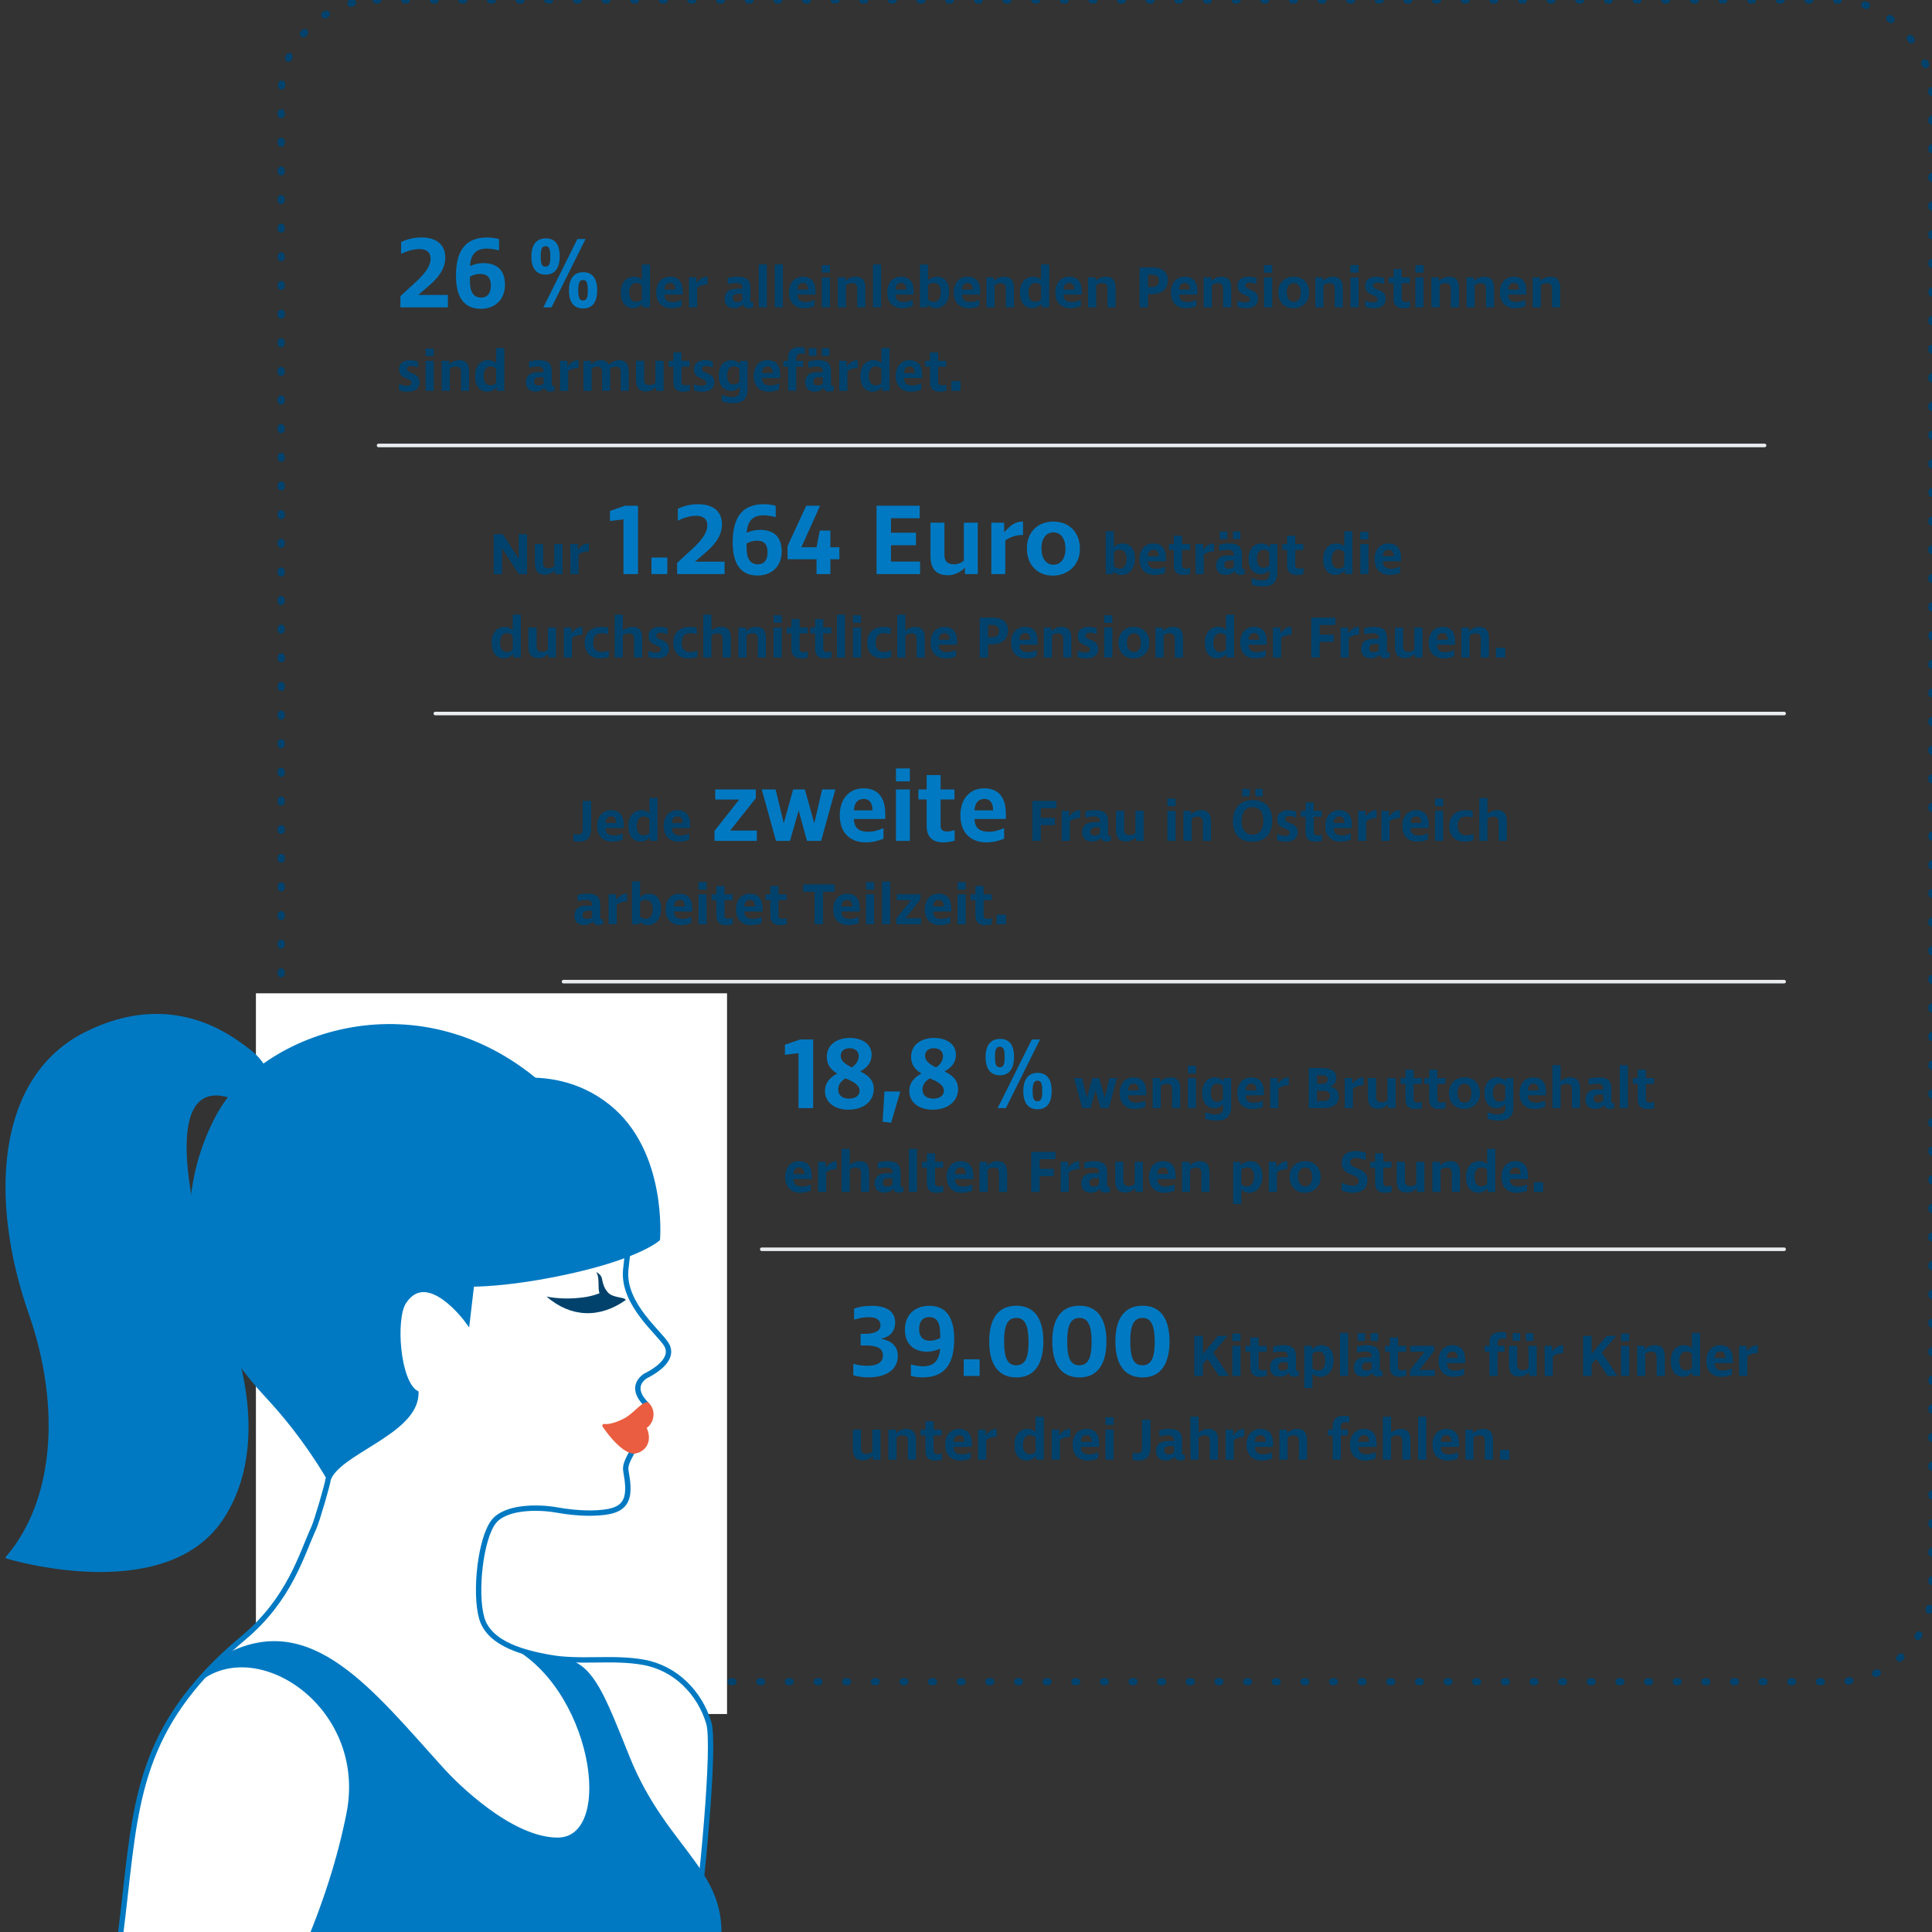
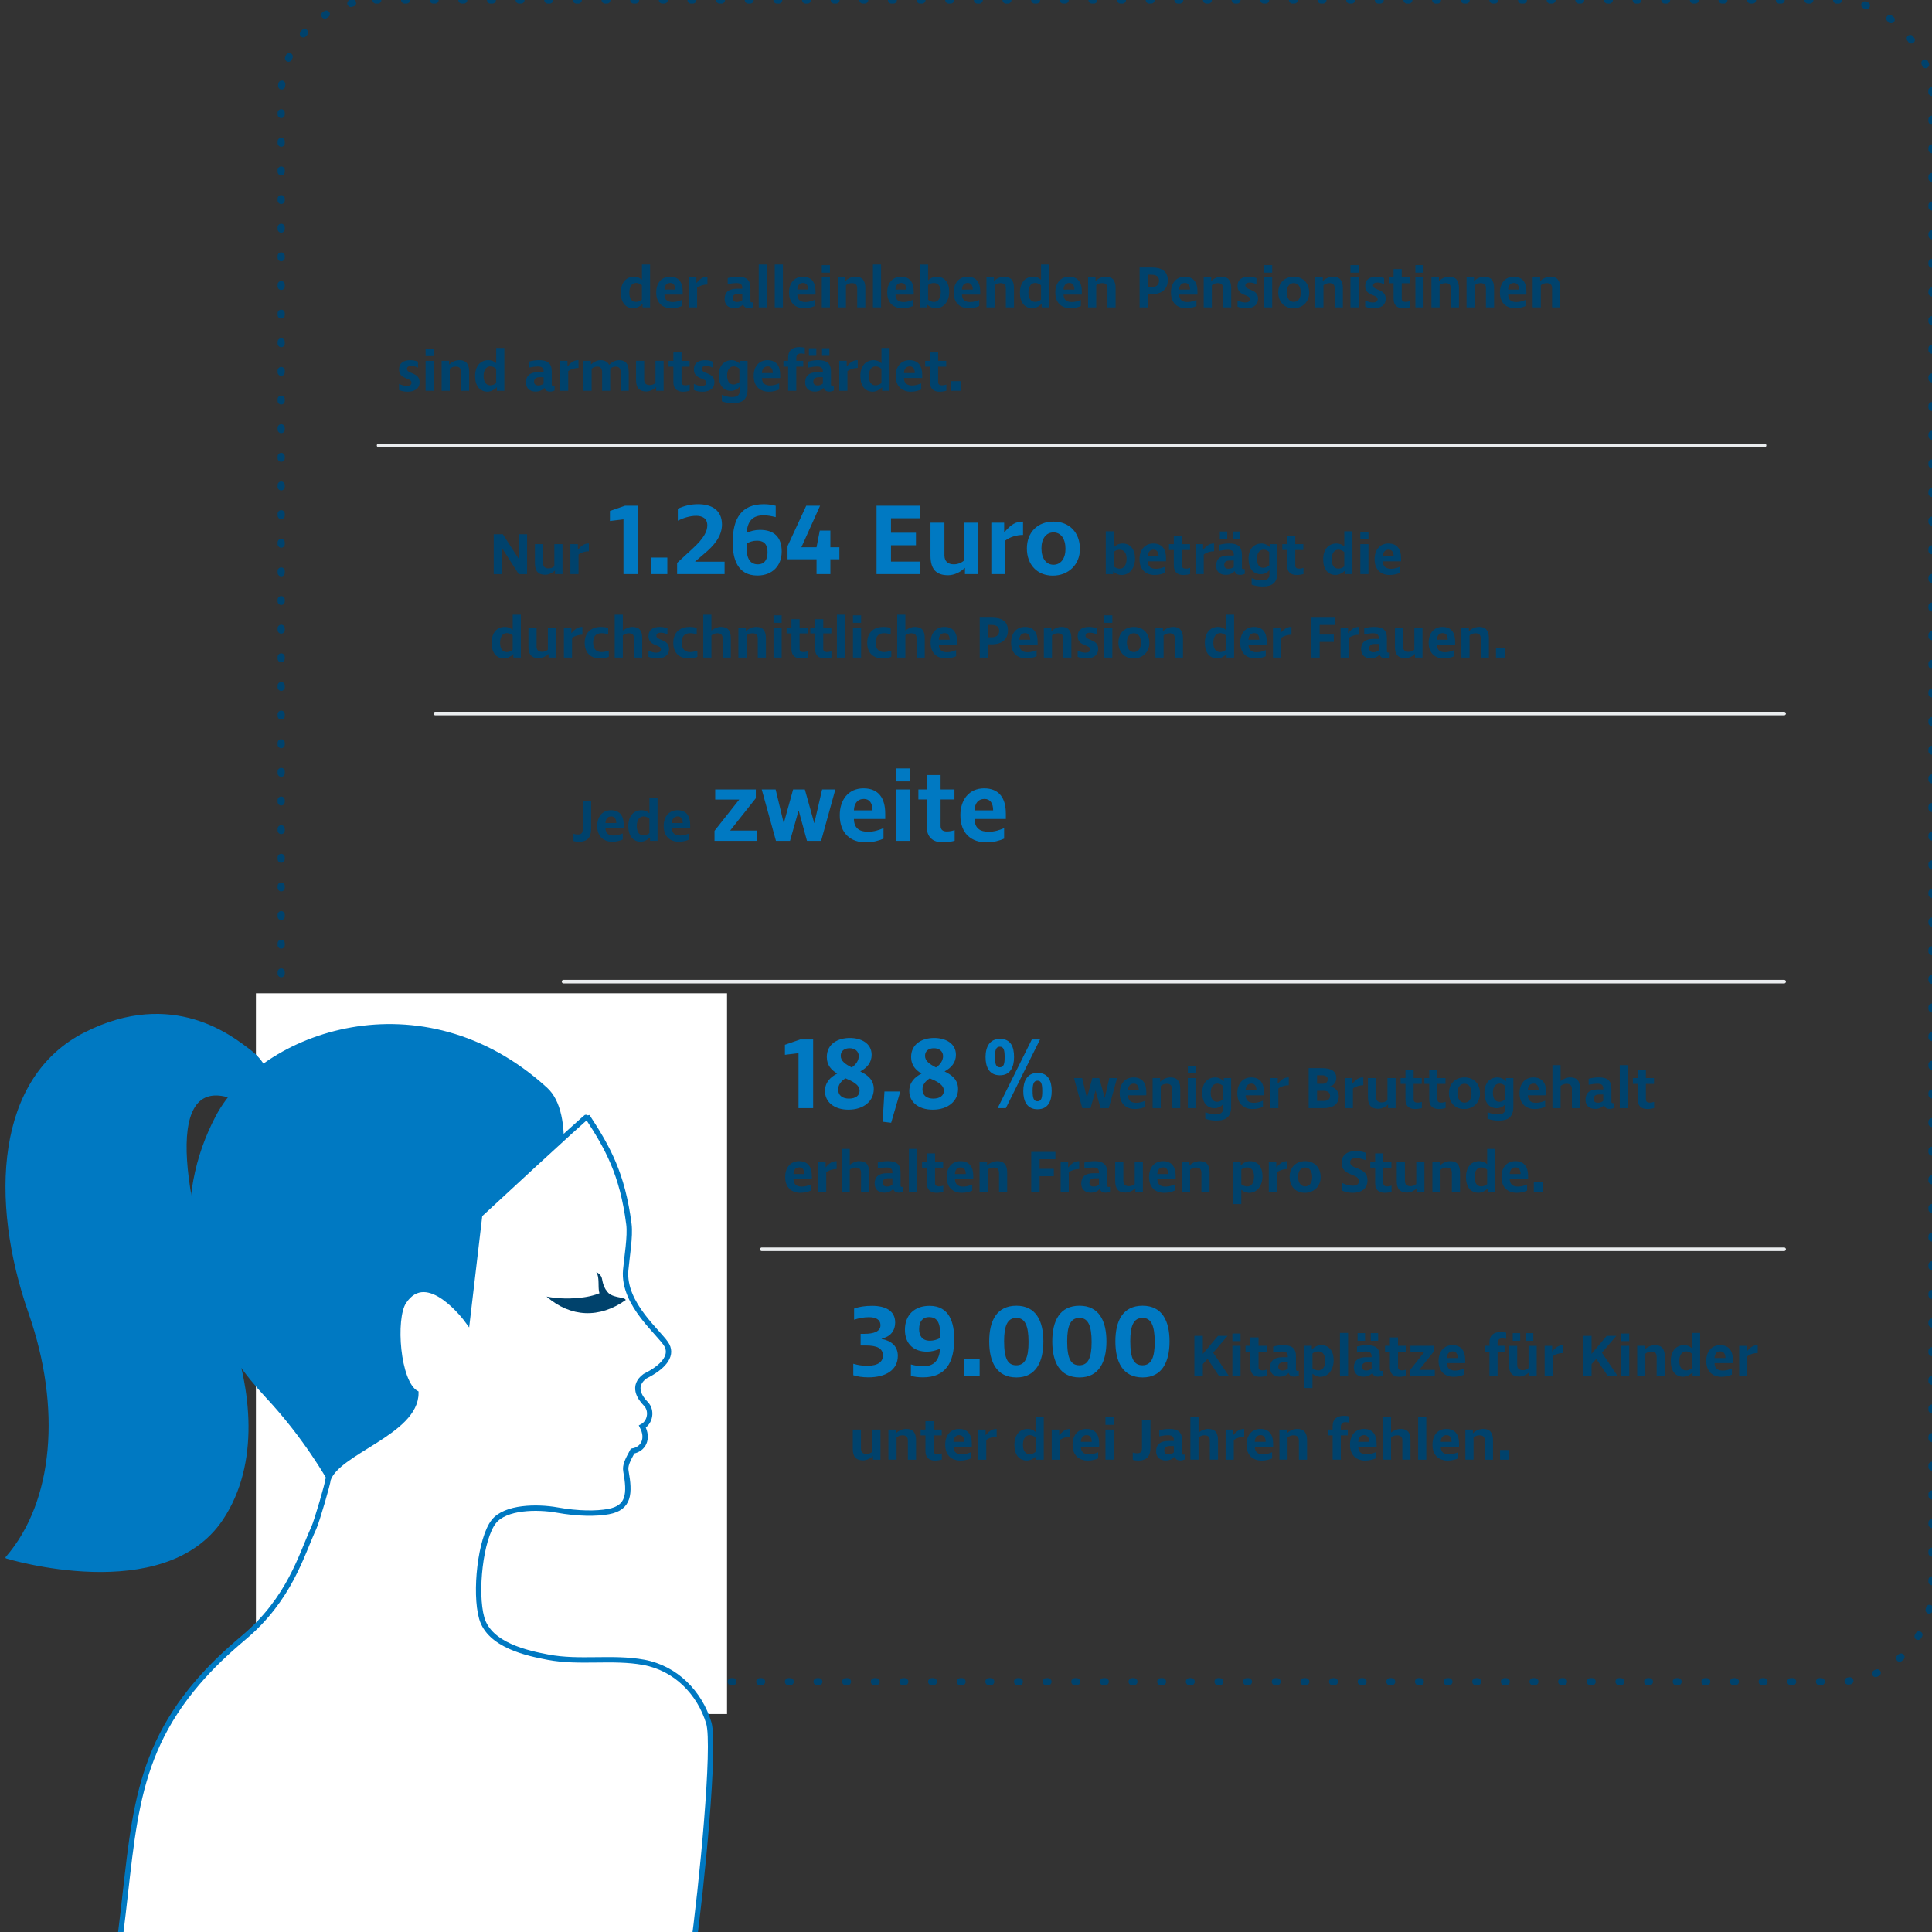
<svg xmlns="http://www.w3.org/2000/svg" viewBox="0 0 1080 1080">
  <rect x="0" y="0" width="1080" height="1080" fill="#333333" stroke="none" />
  <defs>
    <clipPath id="a">
      <path fill="none" d="M0 0h1080v1080H0z" />
    </clipPath>
  </defs>
  <rect width="922.81" height="940.08" x="157.19" fill="none" stroke="#00426c" stroke-dasharray="1 15.01" stroke-linecap="round" stroke-miterlimit="10" stroke-width="4" rx="53" ry="53" />
  <path fill="#fff" d="M143.06 555.25h263.36v402.91H143.06z" />
  <path fill="none" stroke="#eaedef" stroke-linecap="round" stroke-miterlimit="10" stroke-width="2" d="M315.03 548.74h682.3M243.37 398.87h753.96M211.63 249.01 986.4 249M425.85 698.35h571.48" />
  <path fill="#0079c2" d="M446.38 619.46v-30.73l-7.6.91v-5.61l8.51-2.95h7.26v38.39h-8.17Zm34.53-20.52c3.91 1.93 7.54 4.48 7.54 9.81 0 6.69-5.5 11.57-14.18 11.57-8.11 0-13.1-4.42-13.1-10.38 0-4.88 3.06-7.88 6.86-9.81-3.23-1.93-5.84-4.65-5.84-9.19 0-7.71 6.58-10.72 12.87-10.72s12.19 2.95 12.19 9.41c0 4.31-2.55 7.26-6.35 9.3Zm-8.28 3.85c-2.61 1.64-4.08 3.74-4.08 6.18 0 3.57 2.61 5.16 6.07 5.16 3.63 0 5.9-1.7 5.9-4.37 0-3.46-4.08-5.39-7.88-6.97Zm3.46-6.07c2.67-1.7 3.97-4.2 3.97-6.35 0-2.78-2.27-4.42-5.1-4.42s-4.99 1.47-4.99 4.25c0 2.95 2.61 4.65 6.12 6.52m22.06 30.91-4.76-.57 1.02-16.9h8.85l-5.1 17.46Zm29.88-28.69c3.91 1.93 7.54 4.48 7.54 9.81 0 6.69-5.5 11.57-14.18 11.57-8.11 0-13.1-4.42-13.1-10.38 0-4.88 3.06-7.88 6.86-9.81-3.23-1.93-5.84-4.65-5.84-9.19 0-7.71 6.58-10.72 12.87-10.72s12.19 2.95 12.19 9.41c0 4.31-2.55 7.26-6.35 9.3Zm-8.28 3.85c-2.61 1.64-4.08 3.74-4.08 6.18 0 3.57 2.61 5.16 6.07 5.16 3.63 0 5.9-1.7 5.9-4.37 0-3.46-4.08-5.39-7.88-6.97Zm3.46-6.07c2.67-1.7 3.97-4.2 3.97-6.35 0-2.78-2.27-4.42-5.1-4.42s-4.99 1.47-4.99 4.25c0 2.95 2.61 4.65 6.12 6.52m35.77 4.37c-5.9 0-8.05-4.48-8.05-10.15s2.21-10.21 8.11-10.21 7.82 4.31 7.82 10.09-2.15 10.26-7.88 10.26Zm-.05-15.99c-2.32 0-2.72 2.21-2.72 5.67 0 4.03.51 5.84 2.67 5.84 2.27 0 2.72-1.98 2.72-5.61 0-4.03-.51-5.9-2.67-5.9m-1.25 34.36 19.11-38.39h4.59l-19.11 38.39zm22.34.63c-5.9 0-8-4.48-8-10.15s2.21-10.21 8-10.21 7.88 4.31 7.88 10.09-2.04 10.26-7.88 10.26Zm-.06-15.99c-2.21 0-2.72 2.21-2.72 5.67 0 4.03.62 5.84 2.67 5.84 2.27 0 2.72-1.98 2.72-5.61 0-4.03-.51-5.9-2.67-5.9" />
  <path fill="#00426c" d="M600.35 602.63h4.56l2.65 11.01h.03l3.04-11.01h3.84l3.08 11.01h.03l2.55-11.01h4.33l-4.66 16.83h-4.63l-2.68-9.79h-.1l-2.78 9.79h-4.6zm40.45 7.84v1.82h-10.25c.07 3.07 1.82 4.2 4.66 4.2 1.92 0 3.54-.56 5.03-1.19v3.44c-1.29.6-3.44 1.22-5.79 1.22-4.76 0-8.53-2.74-8.53-8.89 0-5.03 2.81-8.8 7.77-8.8s7.11 3.27 7.11 8.2m-10.25-.99h6.08c0-2.25-.93-3.74-2.81-3.74-2.15 0-3.21 1.52-3.27 3.74m24.64-.73c0-1.92-.96-2.91-2.94-2.91-1.29 0-2.48.43-3.37 1.22v12.4h-4.56v-16.83h4.2v2.05h.07c1.45-1.46 3.37-2.41 5.82-2.41 3.64 0 5.36 2.15 5.36 6.42v10.78h-4.56v-10.71Zm8.83-8.76v-4.23h4.56v4.23zm0 2.64h4.56v16.83h-4.56zm19.67 14.65c-1.19 1.39-2.91 2.22-4.76 2.22-4.3 0-6.88-3.24-6.88-8.66s2.94-8.56 7.31-8.56c1.72 0 3.54.83 4.66 2.12h.07v-1.75h4.13v16c0 5.36-2.58 7.77-8.23 7.77-2.15 0-4.27-.33-6.22-1.06v-3.64c2.25.89 3.87 1.26 5.49 1.26 3.17 0 4.5-1.03 4.5-3.47v-2.22h-.07Zm-3.3-1.36c1.06 0 2.18-.46 3.27-1.39v-7.47c-.96-.89-1.98-1.32-3.21-1.32-2.25 0-3.67 1.92-3.67 5.06 0 3.34 1.29 5.12 3.6 5.12Zm26.16-5.45v1.82H696.3c.07 3.07 1.82 4.2 4.66 4.2 1.92 0 3.54-.56 5.03-1.19v3.44c-1.29.6-3.44 1.22-5.79 1.22-4.76 0-8.53-2.74-8.53-8.89 0-5.03 2.81-8.8 7.77-8.8s7.11 3.27 7.11 8.2m-10.25-.99h6.08c0-2.25-.93-3.74-2.81-3.74-2.15 0-3.21 1.52-3.27 3.74m18.32-1v10.98h-4.56v-16.83h4.2v3.08h.1c2.25-2.61 3.74-3.44 6.08-3.44v4.37c-2.12 0-4.36.69-5.82 1.85Zm24.9 10.98h-7.97v-22.39h7.18c5.72 0 8.27 1.88 8.27 5.59 0 1.98-1.19 4.13-3.7 4.7v.07c2.78.23 5.09 2.31 5.09 5.29 0 4.99-3.57 6.75-8.86 6.75Zm-.63-18.38h-2.65v4.76h2.94c1.98 0 3.01-.96 3.01-2.45 0-1.62-1.16-2.31-3.31-2.31Zm1.09 8.66h-3.74v5.69h3.7c2.28 0 3.6-1.06 3.6-2.84 0-1.98-1.52-2.84-3.57-2.84Zm16.31-1.26v10.98h-4.56v-16.83h4.2v3.08h.1c2.25-2.61 3.74-3.44 6.08-3.44v4.37c-2.12 0-4.36.69-5.82 1.85Zm12.96 4.86c0 1.88 1.09 2.91 3.08 2.91 1.26 0 2.45-.46 3.27-1.19v-12.43h4.56v16.83h-4.2v-2.02h-.1c-1.36 1.42-3.54 2.38-5.42 2.38-3.94 0-5.75-2.05-5.75-6.41v-10.78h4.56zm23.09 3.05c.96 0 1.85-.23 2.48-.43v3.47c-.69.2-2.28.53-3.77.53-3.44 0-5.39-1.72-5.39-5.36v-8.7h-2.71v-3.27h2.71v-4.7h4.56v4.7h4.53v3.27h-4.53v8.66c0 1.29.76 1.82 2.12 1.82Zm13.29 0c.96 0 1.85-.23 2.48-.43v3.47c-.69.2-2.28.53-3.77.53-3.44 0-5.39-1.72-5.39-5.36v-8.7h-2.71v-3.27h2.71v-4.7h4.56v4.7h4.53v3.27h-4.53v8.66c0 1.29.76 1.82 2.12 1.82Zm12.8 3.57c-5.06 0-8.46-3.57-8.46-8.89s3.54-8.8 8.7-8.8 8.66 3.5 8.66 8.96c0 5.09-3.74 8.73-8.89 8.73Zm.23-14.15c-2.38 0-3.94 1.98-3.94 5.22s1.52 5.36 3.94 5.36 3.93-2.05 3.93-5.19c0-3.34-1.52-5.39-3.93-5.39m22.79 11.47c-1.19 1.39-2.91 2.22-4.76 2.22-4.3 0-6.88-3.24-6.88-8.66s2.94-8.56 7.31-8.56c1.72 0 3.54.83 4.66 2.12h.07v-1.75h4.13v16c0 5.36-2.58 7.77-8.23 7.77-2.15 0-4.27-.33-6.22-1.06v-3.64c2.25.89 3.87 1.26 5.49 1.26 3.17 0 4.5-1.03 4.5-3.47v-2.22h-.07Zm-3.31-1.36c1.06 0 2.18-.46 3.27-1.39v-7.47c-.96-.89-1.98-1.32-3.21-1.32-2.25 0-3.67 1.92-3.67 5.06 0 3.34 1.29 5.12 3.6 5.12Zm26.16-5.45v1.82h-10.25c.07 3.07 1.82 4.2 4.66 4.2 1.92 0 3.54-.56 5.03-1.19v3.44c-1.29.6-3.44 1.22-5.79 1.22-4.76 0-8.53-2.74-8.53-8.89 0-5.03 2.81-8.8 7.77-8.8s7.11 3.27 7.11 8.2m-10.25-.99h6.08c0-2.25-.93-3.74-2.81-3.74-2.15 0-3.21 1.52-3.27 3.74m24.64-.73c0-1.92-.96-2.91-2.94-2.91-1.29 0-2.48.43-3.37 1.22v12.4h-4.56v-24.04h4.56v8.89c1.59-1.26 3.6-2.05 5.22-2.05 3.93 0 5.65 1.92 5.65 6.42v10.78h-4.56zm23.02 7.93c.23 0 .43-.03.66-.07v2.71c-.76.3-1.62.56-2.58.56-1.49 0-2.61-.56-3.11-2.12h-.03c-.96 1.22-2.65 2.12-4.93 2.12-3.44 0-5.42-1.95-5.42-5.19 0-3.7 2.38-5.69 6.75-5.69h3.17v-.5c0-1.92-.93-2.71-3.37-2.71-.99 0-2.45.13-4.79.6v-3.37c1.95-.53 3.9-.76 5.65-.76 4.96 0 7.08 1.88 7.08 6.32v7.37c0 .53.36.73.93.73Zm-8.47-.23c1.09 0 2.15-.33 2.98-1.06v-3.57h-2.18c-2.15 0-3.17.83-3.17 2.48 0 1.32.66 2.15 2.38 2.15Zm16.77-21.03v24.04h-4.56v-24.04zm12.17 20.97c.96 0 1.85-.23 2.48-.43v3.47c-.69.2-2.28.53-3.77.53-3.44 0-5.39-1.72-5.39-5.36v-8.7h-2.71v-3.27h2.71v-4.7h4.56v4.7h4.53v3.27h-4.53v8.66c0 1.29.76 1.82 2.12 1.82Zm-468.37 40.9v1.82h-10.25c.07 3.07 1.82 4.2 4.66 4.2 1.92 0 3.54-.56 5.03-1.19v3.44c-1.29.6-3.44 1.22-5.79 1.22-4.76 0-8.53-2.74-8.53-8.89 0-5.03 2.81-8.8 7.77-8.8s7.11 3.27 7.11 8.2m-10.25-.99h6.08c0-2.25-.93-3.74-2.81-3.74-2.15 0-3.21 1.52-3.27 3.74m18.32-.99v10.98h-4.56v-16.83h4.2v3.08h.1c2.25-2.61 3.74-3.44 6.08-3.44v4.37c-2.12 0-4.36.69-5.82 1.85Zm19.45.26c0-1.92-.96-2.91-2.94-2.91-1.29 0-2.48.43-3.37 1.22v12.4h-4.56v-24.04h4.56v8.89c1.59-1.26 3.6-2.05 5.22-2.05 3.93 0 5.65 1.92 5.65 6.42v10.78h-4.56zm23.02 7.94c.23 0 .43-.03.66-.07v2.71c-.76.3-1.62.56-2.58.56-1.49 0-2.61-.56-3.11-2.12h-.03c-.96 1.22-2.65 2.12-4.93 2.12-3.44 0-5.42-1.95-5.42-5.19 0-3.7 2.38-5.69 6.75-5.69h3.17v-.5c0-1.92-.93-2.71-3.37-2.71-.99 0-2.45.13-4.79.6v-3.37c1.95-.53 3.9-.76 5.65-.76 4.96 0 7.08 1.88 7.08 6.32v7.37c0 .53.36.73.93.73Zm-8.47-.23c1.09 0 2.15-.33 2.98-1.06v-3.57h-2.18c-2.15 0-3.17.83-3.17 2.48 0 1.32.66 2.15 2.38 2.15Zm16.77-21.03v24.04h-4.56v-24.04zm12.17 20.96c.96 0 1.85-.23 2.48-.43v3.47c-.69.2-2.28.53-3.77.53-3.44 0-5.39-1.72-5.39-5.36v-8.7h-2.71v-3.27h2.71v-4.7h4.56v4.7h4.53v3.27h-4.53v8.66c0 1.29.76 1.82 2.12 1.82Zm19.25-5.92v1.82h-10.25c.07 3.07 1.82 4.2 4.66 4.2 1.92 0 3.54-.56 5.03-1.19v3.44c-1.29.6-3.44 1.22-5.79 1.22-4.76 0-8.53-2.74-8.53-8.89 0-5.03 2.81-8.8 7.77-8.8s7.11 3.27 7.11 8.2m-10.26-.99h6.08c0-2.25-.93-3.74-2.81-3.74-2.15 0-3.21 1.52-3.27 3.74m24.64-.73c0-1.92-.96-2.91-2.94-2.91-1.29 0-2.48.43-3.37 1.22v12.4h-4.56v-16.83h4.2v2.05h.07c1.46-1.46 3.37-2.41 5.82-2.41 3.64 0 5.36 2.15 5.36 6.42v10.78h-4.56v-10.71Zm22.72-2.18h7.94v4.1h-7.94v8.8h-4.7V643.9h13.52v4.1h-8.83v5.39Zm16.31 1.92v10.98h-4.56v-16.83h4.2v3.08h.1c2.25-2.61 3.74-3.44 6.08-3.44v4.37c-2.12 0-4.36.69-5.82 1.85Zm22.35 8.2c.23 0 .43-.03.66-.07v2.71c-.76.3-1.62.56-2.58.56-1.49 0-2.61-.56-3.11-2.12h-.03c-.96 1.22-2.65 2.12-4.93 2.12-3.44 0-5.42-1.95-5.42-5.19 0-3.7 2.38-5.69 6.75-5.69h3.17v-.5c0-1.92-.93-2.71-3.37-2.71-.99 0-2.45.13-4.79.6v-3.37c1.95-.53 3.9-.76 5.65-.76 4.96 0 7.08 1.88 7.08 6.32v7.37c0 .53.36.73.93.73Zm-8.46-.23c1.09 0 2.15-.33 2.98-1.06v-3.57h-2.18c-2.15 0-3.17.83-3.17 2.48 0 1.32.66 2.15 2.38 2.15Zm16.6-3.11c0 1.88 1.09 2.91 3.08 2.91 1.26 0 2.45-.46 3.27-1.19v-12.43h4.56v16.83h-4.2v-2.02h-.1c-1.36 1.42-3.54 2.38-5.42 2.38-3.94 0-5.75-2.05-5.75-6.41v-10.78h4.56zm29.24-2.88v1.82h-10.25c.07 3.07 1.82 4.2 4.66 4.2 1.92 0 3.54-.56 5.03-1.19v3.44c-1.29.6-3.44 1.22-5.79 1.22-4.76 0-8.53-2.74-8.53-8.89 0-5.03 2.81-8.8 7.77-8.8s7.11 3.27 7.11 8.2m-10.25-.99h6.08c0-2.25-.93-3.74-2.81-3.74-2.15 0-3.21 1.52-3.27 3.74m24.63-.73c0-1.92-.96-2.91-2.94-2.91-1.29 0-2.48.43-3.37 1.22v12.4h-4.56v-16.83h4.2v2.05h.07c1.46-1.46 3.37-2.41 5.82-2.41 3.64 0 5.36 2.15 5.36 6.42v10.78h-4.56v-10.71Zm21.96-4.06h.07c1.52-1.62 3.24-2.41 5.22-2.41 4.27 0 6.91 3.14 6.91 8.43s-2.98 9.26-7.44 9.26c-1.55 0-3.08-.6-4.3-1.62h-.1v7.9h-4.56v-23.61h4.2zm3.67 1.09c-1.22 0-2.31.36-3.31 1.12v8.3c1.06.79 2.25 1.22 3.34 1.22 2.38 0 3.77-2.02 3.77-5.59 0-3.17-1.42-5.06-3.8-5.06Zm16.61 2.71v10.98h-4.56v-16.83h4.2v3.08h.1c2.25-2.61 3.74-3.44 6.08-3.44v4.37c-2.12 0-4.36.69-5.82 1.85Zm15.54 11.47c-5.06 0-8.46-3.57-8.46-8.89s3.54-8.8 8.7-8.8 8.66 3.5 8.66 8.96c0 5.09-3.74 8.73-8.89 8.73Zm.23-14.15c-2.38 0-3.94 1.98-3.94 5.22s1.52 5.36 3.94 5.36 3.93-2.05 3.93-5.19c0-3.34-1.52-5.39-3.93-5.39m33.83-4.07c-1.69-.66-3.77-1.22-5.46-1.22-1.82 0-3.21.66-3.21 2.35 0 4.43 9.69 2.28 9.69 10.12 0 5.03-3.94 6.98-8.23 6.98-2.15 0-4.36-.5-6.25-1.32v-4.33c1.88.99 4.36 1.69 6.28 1.69s3.41-.69 3.41-2.61c0-4.53-9.66-2.41-9.66-10.18 0-4.89 3.8-6.61 7.94-6.61 1.88 0 3.8.36 5.49.96v4.2Zm11.98 14.65c.96 0 1.85-.23 2.48-.43v3.47c-.69.2-2.28.53-3.77.53-3.44 0-5.39-1.72-5.39-5.36v-8.7h-2.71v-3.27h2.71v-4.7h4.56v4.7h4.53v3.27h-4.53v8.66c0 1.29.76 1.82 2.12 1.82Zm9.95-3.04c0 1.88 1.09 2.91 3.08 2.91 1.26 0 2.45-.46 3.27-1.19v-12.43h4.56v16.83h-4.2v-2.02h-.1c-1.36 1.42-3.54 2.38-5.42 2.38-3.94 0-5.75-2.05-5.75-6.41v-10.78h4.56zm26.23-4.6c0-1.92-.96-2.91-2.94-2.91-1.29 0-2.48.43-3.37 1.22v12.4h-4.56v-16.83h4.2v2.05h.07c1.46-1.46 3.37-2.41 5.82-2.41 3.64 0 5.36 2.15 5.36 6.42v10.78h-4.56v-10.71Zm15.35-6.48c1.75 0 3.14.53 4.33 1.69h.07v-8.53h4.56v24.04h-4.2v-1.95h-.07c-1.55 1.59-3.37 2.41-5.22 2.41-4.3 0-6.91-3.27-6.91-8.73s2.81-8.93 7.44-8.93m1.09 14.12c1.16 0 2.41-.46 3.31-1.29v-8.04c-1.09-.89-2.18-1.32-3.31-1.32-2.31 0-3.77 2.12-3.77 5.42s1.36 5.22 3.77 5.22Zm26.19-5.92v1.82h-10.25c.07 3.07 1.82 4.2 4.66 4.2 1.92 0 3.54-.56 5.03-1.19v3.44c-1.29.6-3.44 1.22-5.79 1.22-4.76 0-8.53-2.74-8.53-8.89 0-5.03 2.81-8.8 7.77-8.8s7.11 3.27 7.11 8.2m-10.25-.99h6.08c0-2.25-.93-3.74-2.81-3.74-2.15 0-3.21 1.52-3.27 3.74m13.46 9.99v-5.42h5.19v5.42zM280.67 306.44h-.03v14.5h-4.65v-22.3h5.11l8.83 13.67h.03v-13.67h4.68v22.3h-4.65zm22.9 8.4c0 1.88 1.09 2.9 3.06 2.9 1.25 0 2.44-.46 3.26-1.19v-12.39h4.55v16.77h-4.18v-2.01h-.1c-1.35 1.42-3.53 2.37-5.4 2.37-3.92 0-5.73-2.04-5.73-6.39v-10.74h4.55v10.67Zm19.83-4.85v10.94h-4.55v-16.77h4.18v3.06h.1c2.24-2.6 3.72-3.43 6.06-3.43v4.35c-2.11 0-4.35.69-5.8 1.84Z" />
  <path fill="#0079c2" d="M348.53 320.93v-30.61l-7.57.9v-5.59l8.47-2.94h7.23v38.23h-8.13Zm15.64 0v-9.26h8.87v9.26zm26.09-39.08c7.74 0 13.33 3.44 13.33 11.35 0 6.55-4.41 11.8-10.11 16.49l-4.86 4.18v.11h16.43v6.95h-26.54v-6.27l8.58-7.91c6.66-6.1 8.3-9.94 8.3-13.1 0-3.9-2.82-5.31-6.21-5.31-3.67 0-7.4 1.3-10.28 2.71v-6.66c3.61-1.64 7.17-2.54 11.35-2.54Zm46.71 26.54c0 7.68-5.08 13.33-13.55 13.33-11.35 0-13.84-9.6-13.84-18.47 0-13.61 4.97-21.4 17.45-21.4 2.48 0 4.97.4 6.61.9v6.33c-2.37-.62-4.74-1.02-6.72-1.02-6.27 0-9.04 3.28-9.54 9.77 2.26-1.02 4.8-1.64 7.4-1.64 7.91 0 12.2 3.95 12.2 12.2Zm-7.91.46c0-3.56-1.07-6.61-5.99-6.61-2.26 0-4.12.68-5.7 1.58v2.43c0 6.1 2.03 9.21 6.33 9.21 3.39 0 5.36-2.37 5.36-6.61m27.39-2.94 1.81-9.32h5.93v9.32h5.03v6.72h-5.03v8.3h-7.74v-8.3h-16.21v-7.34l10.45-22.59h7.74l-10.45 23.21zM490 282.7h24.11v7h-16.04v8.08h13.95v7h-13.95v9.15h16.26v7h-24.34V282.7Zm37.95 27.78c0 3.22 1.86 4.97 5.25 4.97 2.15 0 4.18-.79 5.59-2.03v-21.23h7.79v28.74h-7.17v-3.44h-.17c-2.31 2.43-6.04 4.07-9.26 4.07-6.72 0-9.83-3.5-9.83-10.96v-18.41h7.79v18.3Zm34-8.3v18.75h-7.79v-28.74h7.17v5.25h.17c3.84-4.46 6.38-5.87 10.39-5.87v7.45c-3.61 0-7.45 1.19-9.94 3.16m26.54 19.6c-8.64 0-14.46-6.1-14.46-15.19s6.04-15.02 14.85-15.02 14.8 5.99 14.8 15.3c0 8.7-6.38 14.91-15.19 14.91m.4-24.17c-4.07 0-6.72 3.39-6.72 8.92s2.6 9.15 6.72 9.15 6.72-3.5 6.72-8.87c0-5.7-2.6-9.21-6.72-9.21Z" />
  <path fill="#00426c" d="M622.69 305.84h.03c1.32-1.35 3-2.04 4.84-2.04 4.28 0 6.92 3.2 6.92 8.47s-3.03 9.16-7.48 9.16c-1.68 0-3.39-.72-4.71-1.94h-.03v1.45h-4.12v-23.95h4.55v8.86Zm3.26 1.45c-1.19 0-2.27.36-3.26 1.12v8.27c1.02.79 2.14 1.22 3.33 1.22 2.24 0 3.76-2.21 3.76-5.57 0-3.16-1.45-5.04-3.82-5.04Zm25.86 4.68v1.81H641.6c.07 3.06 1.81 4.18 4.65 4.18 1.91 0 3.52-.56 5.01-1.19v3.43c-1.28.59-3.43 1.22-5.77 1.22-4.74 0-8.5-2.73-8.5-8.86 0-5.01 2.8-8.76 7.74-8.76s7.08 3.26 7.08 8.17m-10.21-.99h6.06c0-2.24-.92-3.72-2.8-3.72-2.14 0-3.2 1.52-3.26 3.72m21.22 6.89c.96 0 1.84-.23 2.47-.43v3.46c-.69.2-2.27.53-3.76.53-3.43 0-5.37-1.71-5.37-5.34v-8.66h-2.7v-3.26h2.7v-4.68h4.55v4.68h4.51v3.26h-4.51v8.63c0 1.28.76 1.81 2.11 1.81m10.08-7.88v10.94h-4.55v-16.77h4.18v3.06h.1c2.24-2.6 3.72-3.43 6.06-3.43v4.35c-2.11 0-4.35.69-5.8 1.84Zm22.27 8.17c.23 0 .43-.03.66-.07v2.7c-.76.3-1.61.56-2.57.56-1.48 0-2.6-.56-3.1-2.11h-.03c-.96 1.22-2.64 2.11-4.91 2.11-3.43 0-5.4-1.94-5.4-5.17 0-3.69 2.37-5.67 6.72-5.67h3.16v-.49c0-1.91-.92-2.7-3.36-2.7-.99 0-2.44.13-4.78.59v-3.36c1.94-.53 3.89-.76 5.63-.76 4.94 0 7.05 1.88 7.05 6.29v7.35c0 .53.36.73.92.73Zm-13.28-16.8v-4.25h4.15v4.25zm4.84 16.57c1.09 0 2.14-.33 2.96-1.05v-3.56h-2.17c-2.14 0-3.16.82-3.16 2.47 0 1.32.66 2.14 2.37 2.14m2.51-16.57v-4.25h4.12v4.25zm20.29 17.4c-1.19 1.38-2.9 2.21-4.74 2.21-4.28 0-6.85-3.23-6.85-8.63s2.93-8.53 7.28-8.53c1.71 0 3.53.82 4.65 2.11h.07v-1.75h4.12v15.94c0 5.34-2.57 7.74-8.2 7.74-2.14 0-4.25-.33-6.19-1.05v-3.62c2.24.89 3.85 1.25 5.47 1.25 3.16 0 4.48-1.02 4.48-3.46v-2.21h-.07Zm-3.29-1.35c1.05 0 2.17-.46 3.26-1.38v-7.45c-.96-.89-1.98-1.32-3.2-1.32-2.24 0-3.66 1.91-3.66 5.04 0 3.33 1.28 5.11 3.59 5.11Zm19.93.46c.96 0 1.84-.23 2.47-.43v3.46c-.69.2-2.27.53-3.76.53-3.43 0-5.37-1.71-5.37-5.34v-8.66h-2.7v-3.26h2.7v-4.68h4.55v4.68h4.51v3.26h-4.51v8.63c0 1.28.76 1.81 2.11 1.81m20.91-14.07c1.75 0 3.13.53 4.32 1.68h.07v-8.5h4.55v23.95h-4.18v-1.94h-.07c-1.55 1.58-3.36 2.41-5.21 2.41-4.28 0-6.89-3.26-6.89-8.7s2.8-8.9 7.41-8.9m1.09 14.07c1.15 0 2.4-.46 3.29-1.28v-8.01c-1.09-.89-2.17-1.32-3.29-1.32-2.31 0-3.76 2.11-3.76 5.4s1.35 5.21 3.76 5.21m12.26-16.34v-4.22h4.55v4.22zm0 2.63h4.55v16.77h-4.55zm22.79 7.81v1.81h-10.21c.07 3.06 1.81 4.18 4.65 4.18 1.91 0 3.52-.56 5.01-1.19v3.43c-1.28.59-3.43 1.22-5.77 1.22-4.74 0-8.5-2.73-8.5-8.86 0-5.01 2.8-8.76 7.74-8.76s7.08 3.26 7.08 8.17m-10.21-.99h6.06c0-2.24-.92-3.72-2.8-3.72-2.14 0-3.2 1.52-3.26 3.72m-490.79 39.46c1.75 0 3.13.53 4.32 1.68h.07v-8.5h4.55v23.95h-4.18v-1.94h-.07c-1.55 1.58-3.36 2.41-5.21 2.41-4.28 0-6.89-3.26-6.89-8.7s2.8-8.9 7.41-8.9m1.09 14.07c1.15 0 2.4-.46 3.29-1.28v-8.01c-1.09-.89-2.17-1.32-3.29-1.32-2.31 0-3.76 2.11-3.76 5.4s1.35 5.21 3.76 5.21m16.63-3.03c0 1.88 1.09 2.9 3.06 2.9 1.25 0 2.44-.46 3.26-1.19V350.8h4.55v16.77h-4.18v-2.01h-.1c-1.35 1.42-3.52 2.37-5.4 2.37-3.92 0-5.73-2.04-5.73-6.39V350.8h4.55v10.67Zm19.83-4.84v10.94h-4.55v-16.77h4.18v3.06h.1c2.24-2.6 3.72-3.43 6.06-3.43v4.35c-2.11 0-4.35.69-5.8 1.84Zm15.65 11.43c-4.78 0-8.57-2.73-8.57-8.7 0-6.29 4.15-8.93 9.13-8.93 1.32 0 2.67.17 3.99.53v3.62c-1.19-.4-2.44-.63-3.66-.63-2.87 0-4.74 1.42-4.74 5.21s1.88 5.34 4.71 5.34c1.25 0 2.64-.3 4.05-.86v3.56c-1.68.56-3.29.86-4.91.86m19.04-11.17c0-1.91-.96-2.9-2.93-2.9-1.28 0-2.47.43-3.36 1.22v12.35h-4.55v-23.95h4.55v8.86c1.58-1.25 3.59-2.04 5.21-2.04 3.92 0 5.63 1.91 5.63 6.39v10.74h-4.55zm12.85 11.17c-1.35 0-3.23-.23-4.78-.89v-3.46c1.38.63 2.7 1.12 4.28 1.12s2.67-.49 2.67-1.84c0-2.9-6.95-1.55-6.95-7.41 0-3.66 2.67-5.14 6.26-5.14 1.81 0 3.36.4 4.32.79v3.39c-1.25-.63-2.54-.96-3.72-.96-1.45 0-2.47.49-2.47 1.68 0 2.9 7.08 1.71 7.08 7.38 0 3.79-2.96 5.34-6.69 5.34m17.63 0c-4.78 0-8.57-2.73-8.57-8.7 0-6.29 4.15-8.93 9.13-8.93 1.32 0 2.67.17 3.99.53v3.62c-1.19-.4-2.44-.63-3.66-.63-2.87 0-4.74 1.42-4.74 5.21s1.88 5.34 4.71 5.34c1.25 0 2.64-.3 4.05-.86v3.56c-1.68.56-3.29.86-4.91.86m19.04-11.17c0-1.91-.96-2.9-2.93-2.9-1.28 0-2.47.43-3.36 1.22v12.35h-4.55v-23.95h4.55v8.86c1.58-1.25 3.59-2.04 5.21-2.04 3.92 0 5.63 1.91 5.63 6.39v10.74h-4.55zm19.63 0c0-1.91-.96-2.9-2.93-2.9-1.28 0-2.47.43-3.36 1.22v12.35h-4.55V350.8h4.18v2.04h.07c1.45-1.45 3.36-2.4 5.8-2.4 3.62 0 5.34 2.14 5.34 6.39v10.74h-4.55zm8.8-8.73v-4.22h4.55v4.22zm0 2.63h4.55v16.77h-4.55zm16.67 13.71c.96 0 1.84-.23 2.47-.43v3.46c-.69.2-2.27.53-3.76.53-3.43 0-5.37-1.71-5.37-5.34v-8.66h-2.7v-3.26h2.7v-4.68h4.55v4.68h4.51v3.26h-4.51v8.63c0 1.28.76 1.81 2.11 1.81m13.24 0c.96 0 1.84-.23 2.47-.43v3.46c-.69.2-2.27.53-3.76.53-3.43 0-5.37-1.71-5.37-5.34v-8.66h-2.7v-3.26h2.7v-4.68h4.55v4.68h4.51v3.26h-4.51v8.63c0 1.28.76 1.81 2.11 1.81m10.08-20.89v23.95h-4.55v-23.95zm4.42 4.55v-4.22h4.55v4.22zm0 2.63h4.55v16.77h-4.55zm16.53 17.27c-4.78 0-8.57-2.73-8.57-8.7 0-6.29 4.15-8.93 9.13-8.93 1.32 0 2.67.17 3.99.53v3.62c-1.19-.4-2.44-.63-3.66-.63-2.87 0-4.74 1.42-4.74 5.21s1.88 5.34 4.71 5.34c1.25 0 2.64-.3 4.05-.86v3.56c-1.68.56-3.29.86-4.91.86m19.05-11.17c0-1.91-.96-2.9-2.93-2.9-1.28 0-2.47.43-3.36 1.22v12.35h-4.55v-23.95h4.55v8.86c1.58-1.25 3.59-2.04 5.21-2.04 3.92 0 5.63 1.91 5.63 6.39v10.74h-4.55zm22.63 1.71v1.81h-10.21c.07 3.06 1.81 4.18 4.65 4.18 1.91 0 3.52-.56 5.01-1.19v3.43c-1.28.59-3.43 1.22-5.77 1.22-4.74 0-8.5-2.73-8.5-8.86 0-5.01 2.8-8.76 7.74-8.76s7.08 3.26 7.08 8.17m-10.22-.99h6.06c0-2.24-.92-3.72-2.8-3.72-2.14 0-3.2 1.52-3.26 3.72m29.65 2.57h-2.11v7.38h-4.68v-22.3h6.82c5.14 0 8.96 1.81 8.96 7.15 0 4.91-3.33 7.77-8.99 7.77m-.13-10.87h-1.98v6.92h2.08c2.6 0 4.12-1.29 4.12-3.62 0-2.5-1.88-3.29-4.22-3.29Zm25.7 9.29v1.81h-10.21c.07 3.06 1.81 4.18 4.65 4.18 1.91 0 3.52-.56 5.01-1.19v3.43c-1.28.59-3.43 1.22-5.77 1.22-4.74 0-8.5-2.73-8.5-8.86 0-5.01 2.8-8.76 7.74-8.76s7.08 3.26 7.08 8.17m-10.21-.99h6.06c0-2.24-.92-3.72-2.8-3.72-2.14 0-3.2 1.52-3.26 3.72m24.54-.72c0-1.91-.96-2.9-2.93-2.9-1.28 0-2.47.43-3.36 1.22v12.35h-4.55V350.8h4.18v2.04h.07c1.45-1.45 3.36-2.4 5.8-2.4 3.62 0 5.34 2.14 5.34 6.39v10.74h-4.55zm12.85 11.17c-1.35 0-3.23-.23-4.78-.89v-3.46c1.38.63 2.7 1.12 4.28 1.12s2.67-.49 2.67-1.84c0-2.9-6.95-1.55-6.95-7.41 0-3.66 2.67-5.14 6.26-5.14 1.81 0 3.36.4 4.32.79v3.39c-1.25-.63-2.54-.96-3.72-.96-1.45 0-2.47.49-2.47 1.68 0 2.9 7.08 1.71 7.08 7.38 0 3.79-2.96 5.34-6.69 5.34m10.04-19.9v-4.22h4.55v4.22zm0 2.63h4.55v16.77h-4.55zm16.38 17.27c-5.04 0-8.43-3.56-8.43-8.86s3.52-8.76 8.66-8.76 8.63 3.49 8.63 8.93c0 5.07-3.72 8.7-8.86 8.7Zm.23-14.1c-2.37 0-3.92 1.98-3.92 5.21s1.52 5.34 3.92 5.34 3.92-2.04 3.92-5.17c0-3.33-1.52-5.37-3.92-5.37Zm22.89 2.93c0-1.91-.96-2.9-2.93-2.9-1.28 0-2.47.43-3.36 1.22v12.35h-4.55V350.8h4.18v2.04h.07c1.45-1.45 3.36-2.4 5.8-2.4 3.62 0 5.34 2.14 5.34 6.39v10.74h-4.55zm24.18-6.46c1.75 0 3.13.53 4.32 1.68h.07v-8.5h4.55v23.95h-4.18v-1.94h-.07c-1.55 1.58-3.36 2.41-5.21 2.41-4.28 0-6.89-3.26-6.89-8.7s2.8-8.9 7.41-8.9m1.09 14.07c1.15 0 2.4-.46 3.29-1.28v-8.01c-1.09-.89-2.17-1.32-3.29-1.32-2.31 0-3.76 2.11-3.76 5.4s1.35 5.21 3.76 5.21m26.09-5.9v1.81H697.9c.07 3.06 1.81 4.18 4.65 4.18 1.91 0 3.52-.56 5.01-1.19v3.43c-1.28.59-3.43 1.22-5.77 1.22-4.74 0-8.5-2.73-8.5-8.86 0-5.01 2.8-8.76 7.74-8.76s7.08 3.26 7.08 8.17m-10.21-.99h6.06c0-2.24-.92-3.72-2.8-3.72-2.14 0-3.2 1.52-3.26 3.72m18.25-.98v10.94h-4.55v-16.77h4.18v3.06h.1c2.24-2.6 3.72-3.43 6.06-3.43v4.35c-2.11 0-4.35.69-5.8 1.84Zm21.55-1.91h7.91v4.08h-7.91v8.76h-4.68v-22.3h13.47v4.08h-8.8v5.37Zm16.24 1.91v10.94h-4.55v-16.77h4.18v3.06h.1c2.24-2.6 3.72-3.43 6.06-3.43v4.35c-2.11 0-4.35.69-5.8 1.84Zm22.27 8.17c.23 0 .43-.03.66-.07v2.7c-.76.3-1.61.56-2.57.56-1.48 0-2.6-.56-3.1-2.11h-.03c-.96 1.22-2.64 2.11-4.91 2.11-3.43 0-5.4-1.94-5.4-5.17 0-3.69 2.37-5.67 6.72-5.67h3.16v-.49c0-1.91-.92-2.7-3.36-2.7-.99 0-2.44.13-4.78.59v-3.36c1.94-.53 3.89-.76 5.63-.76 4.94 0 7.05 1.88 7.05 6.29v7.35c0 .53.36.73.92.73Zm-8.44-.23c1.09 0 2.14-.33 2.97-1.05v-3.56h-2.17c-2.14 0-3.16.82-3.16 2.47 0 1.32.66 2.14 2.37 2.14Zm16.54-3.1c0 1.88 1.09 2.9 3.06 2.9 1.25 0 2.44-.46 3.26-1.19V350.8h4.55v16.77H791v-2.01h-.1c-1.35 1.42-3.53 2.37-5.4 2.37-3.92 0-5.73-2.04-5.73-6.39V350.8h4.55v10.67Zm29.12-2.87v1.81h-10.21c.07 3.06 1.81 4.18 4.65 4.18 1.91 0 3.52-.56 5.01-1.19v3.43c-1.28.59-3.43 1.22-5.77 1.22-4.74 0-8.5-2.73-8.5-8.86 0-5.01 2.8-8.76 7.74-8.76s7.08 3.26 7.08 8.17m-10.21-.99h6.06c0-2.24-.92-3.72-2.8-3.72-2.14 0-3.2 1.52-3.26 3.72m24.54-.72c0-1.91-.96-2.9-2.93-2.9-1.28 0-2.47.43-3.36 1.22v12.35h-4.55V350.8h4.18v2.04h.07c1.45-1.45 3.36-2.4 5.8-2.4 3.62 0 5.34 2.14 5.34 6.39v10.74h-4.55zm8.5 10.67v-5.4h5.17v5.4z" />
-   <path fill="#0079c2" d="M235.58 132.74c7.74 0 13.33 3.44 13.33 11.35 0 6.55-4.41 11.8-10.11 16.49l-4.86 4.18v.11h16.43v6.95h-26.54v-6.27l8.58-7.91c6.66-6.1 8.3-9.94 8.3-13.1 0-3.9-2.82-5.31-6.21-5.31-3.67 0-7.4 1.3-10.28 2.71v-6.66c3.61-1.64 7.17-2.54 11.35-2.54Zm46.7 26.55c0 7.68-5.08 13.33-13.55 13.33-11.35 0-13.84-9.6-13.84-18.47 0-13.61 4.97-21.4 17.45-21.4 2.48 0 4.97.4 6.61.9v6.33c-2.37-.62-4.74-1.02-6.72-1.02-6.27 0-9.04 3.28-9.54 9.77 2.26-1.02 4.8-1.64 7.4-1.64 7.91 0 12.2 3.95 12.2 12.2Zm-7.9.45c0-3.56-1.07-6.61-5.99-6.61-2.26 0-4.12.68-5.7 1.58v2.43c0 6.1 2.03 9.21 6.33 9.21 3.39 0 5.36-2.37 5.36-6.61m30.66-6.21c-5.87 0-8.02-4.46-8.02-10.11s2.2-10.17 8.08-10.17 7.79 4.29 7.79 10.05-2.15 10.22-7.85 10.22Zm-.05-15.93c-2.32 0-2.71 2.2-2.71 5.65 0 4.01.51 5.82 2.65 5.82 2.26 0 2.71-1.98 2.71-5.59 0-4.01-.51-5.87-2.65-5.87Zm-1.25 34.22 19.03-38.23h4.57l-19.03 38.23zm22.25.62c-5.87 0-7.96-4.46-7.96-10.11s2.2-10.17 7.96-10.17 7.85 4.29 7.85 10.05-2.03 10.22-7.85 10.22Zm-.05-15.92c-2.2 0-2.71 2.2-2.71 5.65 0 4.01.62 5.82 2.65 5.82 2.26 0 2.71-1.98 2.71-5.59 0-4.01-.51-5.87-2.65-5.87Z" />
  <path fill="#00426c" d="M354.46 154.69c1.75 0 3.13.53 4.32 1.68h.07v-8.5h4.55v23.95h-4.18v-1.94h-.07c-1.55 1.58-3.36 2.41-5.21 2.41-4.28 0-6.89-3.26-6.89-8.7s2.8-8.9 7.41-8.9m1.08 14.07c1.15 0 2.4-.46 3.29-1.28v-8.01c-1.09-.89-2.17-1.32-3.29-1.32-2.31 0-3.76 2.11-3.76 5.4s1.35 5.21 3.76 5.21m26.1-5.9v1.81h-10.21c.07 3.06 1.81 4.18 4.65 4.18 1.91 0 3.52-.56 5.01-1.19v3.43c-1.28.59-3.43 1.22-5.77 1.22-4.74 0-8.5-2.73-8.5-8.86 0-5.01 2.8-8.76 7.74-8.76s7.08 3.26 7.08 8.17m-10.22-.99h6.06c0-2.24-.92-3.72-2.8-3.72-2.14 0-3.2 1.52-3.26 3.72m18.25-.98v10.94h-4.55v-16.77h4.18v3.06h.1c2.24-2.6 3.72-3.43 6.06-3.43v4.35c-2.11 0-4.35.69-5.8 1.84Zm30.74 8.17c.23 0 .43-.03.66-.07v2.7c-.76.3-1.61.56-2.57.56-1.48 0-2.6-.56-3.1-2.11h-.03c-.96 1.22-2.64 2.11-4.91 2.11-3.43 0-5.4-1.94-5.4-5.17 0-3.69 2.37-5.67 6.72-5.67h3.16v-.49c0-1.91-.92-2.7-3.36-2.7-.99 0-2.44.13-4.78.59v-3.36c1.94-.53 3.89-.76 5.63-.76 4.94 0 7.05 1.88 7.05 6.29v7.35c0 .53.36.73.92.73Zm-8.43-.23c1.09 0 2.14-.33 2.97-1.05v-3.56h-2.17c-2.14 0-3.16.82-3.16 2.47 0 1.32.66 2.14 2.37 2.14Zm16.7-20.96v23.95h-4.55v-23.95zm8.96 0v23.95h-4.55v-23.95zm18.25 14.99v1.81h-10.21c.07 3.06 1.81 4.18 4.65 4.18 1.91 0 3.52-.56 5.01-1.19v3.43c-1.28.59-3.43 1.22-5.77 1.22-4.74 0-8.5-2.73-8.5-8.86 0-5.01 2.8-8.76 7.74-8.76s7.08 3.26 7.08 8.17m-10.21-.99h6.06c0-2.24-.92-3.72-2.8-3.72-2.14 0-3.2 1.52-3.26 3.72m13.7-9.45v-4.22h4.55v4.22zm0 2.63h4.55v16.77h-4.55zm19.8 6.1c0-1.91-.96-2.9-2.93-2.9-1.28 0-2.47.43-3.36 1.22v12.35h-4.55v-16.77h4.18v2.04h.07c1.45-1.45 3.36-2.4 5.8-2.4 3.62 0 5.34 2.14 5.34 6.39v10.74h-4.55zm13.34-13.28v23.95h-4.55v-23.95zm18.25 14.99v1.81h-10.21c.07 3.06 1.81 4.18 4.65 4.18 1.91 0 3.52-.56 5.01-1.19v3.43c-1.28.59-3.43 1.22-5.77 1.22-4.74 0-8.5-2.73-8.5-8.86 0-5.01 2.8-8.76 7.74-8.76s7.08 3.26 7.08 8.17m-10.21-.99h6.06c0-2.24-.92-3.72-2.8-3.72-2.14 0-3.2 1.52-3.26 3.72m18.25-5.14h.03c1.32-1.35 3-2.04 4.84-2.04 4.28 0 6.92 3.2 6.92 8.47s-3.03 9.16-7.48 9.16c-1.68 0-3.39-.72-4.71-1.94h-.03v1.45h-4.12v-23.95h4.55v8.86Zm3.26 1.45c-1.19 0-2.27.36-3.26 1.12v8.27c1.02.79 2.14 1.22 3.33 1.22 2.24 0 3.76-2.21 3.76-5.57 0-3.16-1.45-5.04-3.82-5.04Zm25.86 4.68v1.81h-10.21c.07 3.06 1.81 4.18 4.65 4.18 1.91 0 3.52-.56 5.01-1.19v3.43c-1.28.59-3.43 1.22-5.77 1.22-4.74 0-8.5-2.73-8.5-8.86 0-5.01 2.8-8.76 7.74-8.76s7.08 3.26 7.08 8.17m-10.21-.99h6.06c0-2.24-.92-3.72-2.8-3.72-2.14 0-3.2 1.52-3.26 3.72m24.54-.72c0-1.91-.96-2.9-2.93-2.9-1.28 0-2.47.43-3.36 1.22v12.35h-4.55v-16.77h4.18v2.04h.07c1.45-1.45 3.36-2.4 5.8-2.4 3.62 0 5.34 2.14 5.34 6.39v10.74h-4.55zm15.29-6.46c1.75 0 3.13.53 4.32 1.68h.07v-8.5h4.55v23.95h-4.18v-1.94h-.07c-1.55 1.58-3.36 2.41-5.21 2.41-4.28 0-6.89-3.26-6.89-8.7s2.8-8.9 7.41-8.9m1.09 14.07c1.15 0 2.4-.46 3.29-1.28v-8.01c-1.09-.89-2.17-1.32-3.29-1.32-2.31 0-3.76 2.11-3.76 5.4s1.35 5.21 3.76 5.21m26.09-5.9v1.81h-10.21c.07 3.06 1.81 4.18 4.65 4.18 1.91 0 3.52-.56 5.01-1.19v3.43c-1.28.59-3.43 1.22-5.77 1.22-4.74 0-8.5-2.73-8.5-8.86 0-5.01 2.8-8.76 7.74-8.76s7.08 3.26 7.08 8.17m-10.21-.99h6.06c0-2.24-.92-3.72-2.8-3.72-2.14 0-3.2 1.52-3.26 3.72m24.54-.72c0-1.91-.96-2.9-2.93-2.9-1.28 0-2.47.43-3.36 1.22v12.35h-4.55v-16.77h4.18v2.04h.07c1.45-1.45 3.36-2.4 5.8-2.4 3.62 0 5.34 2.14 5.34 6.39v10.74h-4.55zm24.74 3.29h-2.11v7.38h-4.68v-22.3h6.82c5.14 0 8.96 1.81 8.96 7.15 0 4.91-3.33 7.77-8.99 7.77m-.13-10.87h-1.98v6.92h2.08c2.6 0 4.12-1.29 4.12-3.62 0-2.5-1.88-3.29-4.22-3.29Zm25.69 9.29v1.81h-10.21c.07 3.06 1.81 4.18 4.65 4.18 1.91 0 3.52-.56 5.01-1.19v3.43c-1.28.59-3.43 1.22-5.77 1.22-4.74 0-8.5-2.73-8.5-8.86 0-5.01 2.8-8.76 7.74-8.76s7.08 3.26 7.08 8.17m-10.21-.99h6.06c0-2.24-.92-3.72-2.8-3.72-2.14 0-3.2 1.52-3.26 3.72m24.54-.72c0-1.91-.96-2.9-2.93-2.9-1.28 0-2.47.43-3.36 1.22v12.35h-4.55v-16.77h4.18v2.04h.07c1.45-1.45 3.36-2.4 5.8-2.4 3.62 0 5.34 2.14 5.34 6.39v10.74h-4.55zm12.85 11.17c-1.35 0-3.23-.23-4.78-.89v-3.46c1.38.63 2.7 1.12 4.28 1.12s2.67-.49 2.67-1.84c0-2.9-6.95-1.55-6.95-7.41 0-3.66 2.67-5.14 6.26-5.14 1.81 0 3.36.4 4.32.79v3.39c-1.25-.63-2.54-.96-3.72-.96-1.45 0-2.47.49-2.47 1.68 0 2.9 7.08 1.71 7.08 7.38 0 3.79-2.96 5.34-6.69 5.34m10.05-19.9v-4.22h4.55v4.22zm0 2.63h4.55v16.77h-4.55zm16.37 17.27c-5.04 0-8.43-3.56-8.43-8.86s3.52-8.76 8.66-8.76 8.63 3.49 8.63 8.93c0 5.07-3.72 8.7-8.86 8.7Zm.23-14.1c-2.37 0-3.92 1.98-3.92 5.21s1.52 5.34 3.92 5.34 3.92-2.04 3.92-5.17c0-3.33-1.52-5.37-3.92-5.37Zm22.9 2.93c0-1.91-.96-2.9-2.93-2.9-1.28 0-2.47.43-3.36 1.22v12.35h-4.55v-16.77h4.18v2.04h.07c1.45-1.45 3.36-2.4 5.8-2.4 3.62 0 5.34 2.14 5.34 6.39v10.74h-4.55zm8.79-8.73v-4.22h4.55v4.22zm0 2.63h4.55v16.77h-4.55zm13.02 17.27c-1.35 0-3.23-.23-4.78-.89v-3.46c1.38.63 2.7 1.12 4.28 1.12s2.67-.49 2.67-1.84c0-2.9-6.95-1.55-6.95-7.41 0-3.66 2.67-5.14 6.26-5.14 1.81 0 3.36.4 4.32.79v3.39c-1.25-.63-2.54-.96-3.72-.96-1.45 0-2.47.49-2.47 1.68 0 2.9 7.08 1.71 7.08 7.38 0 3.79-2.96 5.34-6.69 5.34m17.75-3.56c.96 0 1.84-.23 2.47-.43v3.46c-.69.2-2.27.53-3.76.53-3.43 0-5.37-1.71-5.37-5.34v-8.66h-2.7v-3.26h2.7v-4.68h4.55v4.68h4.51v3.26h-4.51v8.63c0 1.28.76 1.81 2.11 1.81m5.54-16.34v-4.22h4.55v4.22zm0 2.63h4.55v16.77h-4.55zm19.8 6.1c0-1.91-.96-2.9-2.93-2.9-1.28 0-2.47.43-3.36 1.22v12.35h-4.55v-16.77h4.18v2.04h.07c1.45-1.45 3.36-2.4 5.8-2.4 3.62 0 5.34 2.14 5.34 6.39v10.74h-4.55zm19.63 0c0-1.91-.96-2.9-2.93-2.9-1.28 0-2.47.43-3.36 1.22v12.35h-4.55v-16.77h4.18v2.04h.07c1.45-1.45 3.36-2.4 5.8-2.4 3.62 0 5.34 2.14 5.34 6.39v10.74h-4.55zm22.63 1.71v1.81h-10.21c.07 3.06 1.81 4.18 4.65 4.18 1.91 0 3.52-.56 5.01-1.19v3.43c-1.28.59-3.43 1.22-5.77 1.22-4.74 0-8.5-2.73-8.5-8.86 0-5.01 2.8-8.76 7.74-8.76s7.08 3.26 7.08 8.17m-10.21-.99h6.06c0-2.24-.92-3.72-2.8-3.72-2.14 0-3.2 1.52-3.26 3.72m24.54-.72c0-1.91-.96-2.9-2.93-2.9-1.28 0-2.47.43-3.36 1.22v12.35h-4.55v-16.77h4.18v2.04h.07c1.45-1.45 3.36-2.4 5.8-2.4 3.62 0 5.34 2.14 5.34 6.39v10.74h-4.55zm-639.75 57.81c-1.35 0-3.23-.23-4.78-.89v-3.46c1.38.63 2.7 1.12 4.28 1.12s2.67-.49 2.67-1.84c0-2.9-6.95-1.55-6.95-7.41 0-3.66 2.67-5.14 6.26-5.14 1.81 0 3.36.4 4.32.79v3.39c-1.25-.63-2.54-.96-3.72-.96-1.45 0-2.47.49-2.47 1.68 0 2.9 7.08 1.71 7.08 7.38 0 3.79-2.96 5.34-6.69 5.34m10.05-19.9v-4.22h4.55v4.22zm0 2.64h4.55v16.77h-4.55zm19.8 6.09c0-1.91-.96-2.9-2.93-2.9-1.28 0-2.47.43-3.36 1.22v12.35h-4.55v-16.77h4.18v2.04h.07c1.45-1.45 3.36-2.4 5.8-2.4 3.62 0 5.34 2.14 5.34 6.39v10.74h-4.55zm15.28-6.46c1.75 0 3.13.53 4.32 1.68h.07v-8.5h4.55v23.95h-4.18v-1.94h-.07c-1.55 1.58-3.36 2.41-5.21 2.41-4.28 0-6.89-3.26-6.89-8.7s2.8-8.9 7.41-8.9m1.09 14.07c1.15 0 2.4-.46 3.29-1.28v-8.01c-1.09-.89-2.17-1.32-3.29-1.32-2.31 0-3.76 2.11-3.76 5.4s1.35 5.21 3.76 5.21m35.28.3c.23 0 .43-.03.66-.07v2.7c-.76.3-1.61.56-2.57.56-1.48 0-2.6-.56-3.1-2.11h-.03c-.96 1.22-2.64 2.11-4.91 2.11-3.43 0-5.4-1.94-5.4-5.17 0-3.69 2.37-5.67 6.72-5.67h3.16v-.49c0-1.91-.92-2.7-3.36-2.7-.99 0-2.44.13-4.78.59v-3.36c1.94-.53 3.89-.76 5.63-.76 4.94 0 7.05 1.88 7.05 6.29v7.35c0 .53.36.73.92.73Zm-8.43-.23c1.09 0 2.14-.33 2.96-1.05v-3.56h-2.17c-2.14 0-3.16.82-3.16 2.47 0 1.32.66 2.14 2.37 2.14m16.7-7.94v10.94h-4.55V201.7h4.18v3.06h.1c2.24-2.6 3.72-3.43 6.06-3.43v4.35c-2.11 0-4.35.69-5.8 1.84Zm33.84.2v10.74h-4.51v-10.41c0-1.94-.82-3.16-2.8-3.16-1.15 0-2.34.46-3.13 1.25.07.16.07.33.07.53v11.79h-4.51v-10.41c0-2.11-.89-3.16-2.77-3.16-1.22 0-2.34.49-3.1 1.22v12.35h-4.55V201.7h4.18v2.04h.07c1.52-1.48 3.39-2.4 5.4-2.4 2.4 0 3.99 1.09 4.74 2.6 1.75-1.75 3.52-2.6 5.63-2.6 3.59 0 5.27 2.11 5.27 6.39Zm8.63 4.64c0 1.88 1.09 2.9 3.06 2.9 1.25 0 2.44-.46 3.26-1.19v-12.39h4.55v16.77h-4.18v-2.01h-.1c-1.35 1.42-3.53 2.37-5.4 2.37-3.92 0-5.73-2.04-5.73-6.39v-10.74h4.55v10.67Zm22.99 3.03c.96 0 1.84-.23 2.47-.43v3.46c-.69.2-2.27.53-3.76.53-3.43 0-5.37-1.71-5.37-5.34v-8.66h-2.7v-3.26h2.7v-4.68h4.55v4.68h4.51v3.26h-4.51v8.63c0 1.28.76 1.81 2.11 1.81m9.59 3.56c-1.35 0-3.23-.23-4.78-.89v-3.46c1.38.63 2.7 1.12 4.28 1.12s2.67-.49 2.67-1.84c0-2.9-6.95-1.55-6.95-7.41 0-3.66 2.67-5.14 6.26-5.14 1.81 0 3.36.4 4.32.79v3.39c-1.25-.63-2.54-.96-3.72-.96-1.45 0-2.47.49-2.47 1.68 0 2.9 7.08 1.71 7.08 7.38 0 3.79-2.96 5.34-6.69 5.34m20.69-2.67c-1.19 1.38-2.9 2.21-4.74 2.21-4.28 0-6.85-3.23-6.85-8.63s2.93-8.53 7.28-8.53c1.71 0 3.53.82 4.65 2.11h.07v-1.75h4.12v15.94c0 5.34-2.57 7.74-8.2 7.74-2.14 0-4.25-.33-6.19-1.05v-3.62c2.24.89 3.85 1.25 5.47 1.25 3.16 0 4.48-1.02 4.48-3.46v-2.21h-.07Zm-3.3-1.35c1.05 0 2.17-.46 3.26-1.38v-7.45c-.96-.89-1.98-1.32-3.2-1.32-2.24 0-3.66 1.91-3.66 5.04 0 3.33 1.28 5.11 3.59 5.11Zm26.06-5.44v1.81h-10.21c.07 3.06 1.81 4.18 4.65 4.18 1.91 0 3.52-.56 5.01-1.19v3.43c-1.28.59-3.43 1.22-5.77 1.22-4.74 0-8.5-2.73-8.5-8.86 0-5.01 2.8-8.76 7.74-8.76s7.08 3.26 7.08 8.17m-10.21-.98h6.06c0-2.24-.92-3.72-2.8-3.72-2.14 0-3.2 1.52-3.26 3.72m14.66-8.83c0-3.69 2.21-5.67 6.26-5.67 1.12 0 2.14.13 3.06.36v3.49c-1.02-.23-1.58-.3-2.21-.3-1.85 0-2.57 1.02-2.57 2.77v1.35h3.89v3.26h-3.89v13.51h-4.55v-13.51h-2.64v-3.26h2.64v-2.01Zm24.87 16.01c.23 0 .43-.03.66-.07v2.7c-.76.3-1.61.56-2.57.56-1.48 0-2.6-.56-3.1-2.11h-.03c-.96 1.22-2.64 2.11-4.91 2.11-3.43 0-5.4-1.94-5.4-5.17 0-3.69 2.37-5.67 6.72-5.67h3.16v-.49c0-1.91-.92-2.7-3.36-2.7-.99 0-2.44.13-4.78.59v-3.36c1.94-.53 3.89-.76 5.63-.76 4.94 0 7.05 1.88 7.05 6.29v7.35c0 .53.36.73.92.73Zm-13.28-16.8v-4.25h4.15v4.25zm4.85 16.57c1.09 0 2.14-.33 2.97-1.05v-3.56h-2.17c-2.14 0-3.16.82-3.16 2.47 0 1.32.66 2.14 2.37 2.14Zm2.5-16.57v-4.25h4.12v4.25zm14.2 8.63v10.94h-4.55V201.7h4.18v3.06h.1c2.24-2.6 3.72-3.43 6.06-3.43v4.35c-2.11 0-4.35.69-5.8 1.84Zm14.63-6.2c1.75 0 3.13.53 4.32 1.68h.07v-8.5h4.55v23.95h-4.18v-1.94h-.07c-1.55 1.58-3.36 2.41-5.21 2.41-4.28 0-6.89-3.26-6.89-8.7s2.8-8.9 7.41-8.9m1.08 14.07c1.15 0 2.4-.46 3.29-1.28v-8.01c-1.09-.89-2.17-1.32-3.29-1.32-2.31 0-3.76 2.11-3.76 5.4s1.35 5.21 3.76 5.21m26.09-5.9v1.81h-10.21c.07 3.06 1.81 4.18 4.65 4.18 1.91 0 3.52-.56 5.01-1.19v3.43c-1.28.59-3.43 1.22-5.77 1.22-4.74 0-8.5-2.73-8.5-8.86 0-5.01 2.8-8.76 7.74-8.76s7.08 3.26 7.08 8.17m-10.21-.98h6.06c0-2.24-.92-3.72-2.8-3.72-2.14 0-3.2 1.52-3.26 3.72m21.22 6.88c.96 0 1.84-.23 2.47-.43v3.46c-.69.2-2.27.53-3.76.53-3.43 0-5.37-1.71-5.37-5.34v-8.66h-2.7v-3.26h2.7v-4.68h4.55v4.68h4.51v3.26h-4.51v8.63c0 1.28.76 1.81 2.11 1.81m5.24 3.06v-5.4h5.17v5.4zM323.72 470.53c-1.12 0-2.34-.13-3.13-.4v-4.08c.79.33 1.52.43 2.44.43 1.88 0 2.7-.76 2.7-2.9v-15.85h4.71v15.65c0 4.71-2.08 7.15-6.72 7.15m24.94-9.45v1.81h-10.21c.07 3.06 1.81 4.18 4.65 4.18 1.91 0 3.52-.56 5.01-1.19v3.43c-1.28.59-3.43 1.22-5.77 1.22-4.74 0-8.5-2.73-8.5-8.86 0-5.01 2.8-8.76 7.74-8.76s7.08 3.26 7.08 8.17m-10.22-.99h6.06c0-2.24-.92-3.72-2.8-3.72-2.14 0-3.2 1.52-3.26 3.72m20.2-7.18c1.75 0 3.13.53 4.32 1.68h.07v-8.5h4.55v23.95h-4.18v-1.94h-.07c-1.55 1.58-3.36 2.4-5.21 2.4-4.28 0-6.89-3.26-6.89-8.7s2.8-8.89 7.41-8.89m1.09 14.07c1.15 0 2.4-.46 3.29-1.29v-8c-1.09-.89-2.17-1.32-3.29-1.32-2.31 0-3.76 2.11-3.76 5.4s1.35 5.21 3.76 5.21m26.09-5.9v1.81h-10.21c.07 3.06 1.81 4.18 4.65 4.18 1.91 0 3.52-.56 5.01-1.19v3.43c-1.28.59-3.43 1.22-5.77 1.22-4.74 0-8.5-2.73-8.5-8.86 0-5.01 2.8-8.76 7.74-8.76s7.08 3.26 7.08 8.17m-10.22-.99h6.06c0-2.24-.92-3.72-2.8-3.72-2.14 0-3.2 1.52-3.26 3.72" />
  <path fill="#0079c2" d="m399.41 464.45 13.84-17.51h-13.44v-5.65h22.7v4.91l-14.34 18.07h14.91v5.76h-23.66v-5.59Zm26.38-23.16h7.79l4.52 18.81h.06l5.2-18.81h6.55l5.25 18.81h.06l4.35-18.81h7.4l-7.96 28.75h-7.91l-4.57-16.72h-.17l-4.74 16.72h-7.85l-7.96-28.75Zm69.06 13.39v3.11h-17.51c.11 5.25 3.11 7.17 7.96 7.17 3.28 0 6.04-.96 8.58-2.03v5.87c-2.2 1.02-5.87 2.09-9.88 2.09-8.13 0-14.57-4.69-14.57-15.19 0-8.58 4.8-15.02 13.27-15.02s12.14 5.59 12.14 14.01Zm-17.5-1.7h10.39c0-3.84-1.58-6.38-4.8-6.38-3.67 0-5.48 2.6-5.59 6.38m23.49-16.2v-7.23h7.79v7.23zm0 4.51h7.79v28.75h-7.79zm28.58 23.5c1.64 0 3.16-.4 4.24-.73v5.93c-1.19.34-3.9.9-6.44.9-5.87 0-9.21-2.94-9.21-9.15v-14.85h-4.63v-5.59h4.63v-8.02h7.79v8.02h7.74v5.59h-7.74v14.8c0 2.2 1.3 3.11 3.61 3.11Zm32.86-10.11v3.11h-17.51c.11 5.25 3.11 7.17 7.96 7.17 3.28 0 6.04-.96 8.58-2.03v5.87c-2.2 1.02-5.87 2.09-9.88 2.09-8.13 0-14.57-4.69-14.57-15.19 0-8.58 4.8-15.02 13.27-15.02s12.14 5.59 12.14 14.01Zm-17.5-1.7h10.39c0-3.84-1.58-6.38-4.8-6.38-3.67 0-5.48 2.6-5.59 6.38" />
-   <path fill="#00426c" d="M581.8 457.19h7.91v4.08h-7.91v8.76h-4.68v-22.3h13.47v4.08h-8.8v5.37Zm16.24 1.91v10.94h-4.55v-16.77h4.18v3.06h.1c2.24-2.6 3.72-3.43 6.06-3.43v4.35c-2.11 0-4.35.69-5.8 1.84Zm22.27 8.17c.23 0 .43-.03.66-.07v2.7c-.76.3-1.61.56-2.57.56-1.48 0-2.6-.56-3.1-2.11h-.03c-.96 1.22-2.64 2.11-4.91 2.11-3.43 0-5.4-1.94-5.4-5.17 0-3.69 2.37-5.67 6.72-5.67h3.16v-.49c0-1.91-.92-2.7-3.36-2.7-.99 0-2.44.13-4.78.59v-3.36c1.94-.53 3.89-.76 5.63-.76 4.94 0 7.05 1.88 7.05 6.29v7.35c0 .53.36.72.92.72Zm-8.43-.23c1.09 0 2.14-.33 2.97-1.05v-3.56h-2.17c-2.14 0-3.16.82-3.16 2.47 0 1.32.66 2.14 2.37 2.14Zm16.54-3.1c0 1.88 1.09 2.9 3.06 2.9 1.25 0 2.44-.46 3.26-1.19v-12.39h4.55v16.77h-4.18v-2.01h-.1c-1.35 1.42-3.53 2.37-5.4 2.37-3.92 0-5.73-2.04-5.73-6.39v-10.74h4.55v10.67Zm24.18-13.3v-4.22h4.55v4.22zm0 2.63h4.55v16.77h-4.55zm19.8 6.1c0-1.91-.96-2.9-2.93-2.9-1.28 0-2.47.43-3.36 1.22v12.35h-4.55v-16.77h4.18v2.04h.07c1.45-1.45 3.36-2.41 5.8-2.41 3.62 0 5.34 2.14 5.34 6.39v10.74h-4.55v-10.67Zm16.8-.3c0-6.56 3.33-11.83 11.07-11.83s10.9 4.94 10.9 11.6-3.43 11.7-11.04 11.7-10.94-4.65-10.94-11.46Zm17.06-.2c0-4.22-1.65-7.68-6.06-7.68s-6.13 3.66-6.13 7.68c0 4.28 1.71 7.71 6.13 7.71s6.06-3.56 6.06-7.71m-11.83-13.67v-4.25h4.15v4.25zm7.35 0v-4.25h4.12v4.25zm16.97 25.33c-1.35 0-3.23-.23-4.78-.89v-3.46c1.38.63 2.7 1.12 4.28 1.12s2.67-.49 2.67-1.84c0-2.9-6.95-1.55-6.95-7.41 0-3.66 2.67-5.14 6.26-5.14 1.81 0 3.36.4 4.32.79v3.39c-1.25-.63-2.54-.96-3.72-.96-1.45 0-2.47.49-2.47 1.68 0 2.9 7.08 1.71 7.08 7.38 0 3.79-2.96 5.34-6.69 5.34m17.75-3.55c.96 0 1.84-.23 2.47-.43v3.46c-.69.2-2.27.53-3.76.53-3.43 0-5.37-1.71-5.37-5.34v-8.66h-2.7v-3.26h2.7v-4.68h4.55v4.68h4.51v3.26h-4.51v8.63c0 1.29.76 1.81 2.11 1.81m19.18-5.9v1.81h-10.21c.07 3.06 1.81 4.18 4.65 4.18 1.91 0 3.52-.56 5.01-1.19v3.43c-1.28.59-3.43 1.22-5.77 1.22-4.74 0-8.5-2.73-8.5-8.86 0-5.01 2.8-8.76 7.74-8.76s7.08 3.26 7.08 8.17m-10.22-.99h6.06c0-2.24-.92-3.72-2.8-3.72-2.14 0-3.2 1.52-3.26 3.72m18.25-.99v10.94h-4.55v-16.77h4.18v3.06h.1c2.24-2.6 3.72-3.43 6.06-3.43v4.35c-2.11 0-4.35.69-5.8 1.84Zm13.08 0v10.94h-4.55v-16.77h4.18v3.06h.1c2.24-2.6 3.72-3.43 6.06-3.43v4.35c-2.11 0-4.35.69-5.8 1.84Zm21.91 1.98v1.81h-10.21c.07 3.06 1.81 4.18 4.65 4.18 1.91 0 3.52-.56 5.01-1.19v3.43c-1.28.59-3.43 1.22-5.77 1.22-4.74 0-8.5-2.73-8.5-8.86 0-5.01 2.8-8.76 7.74-8.76s7.08 3.26 7.08 8.17m-10.21-.99h6.06c0-2.24-.92-3.72-2.8-3.72-2.14 0-3.2 1.52-3.26 3.72m13.7-9.45v-4.22h4.55v4.22zm0 2.63h4.55v16.77h-4.55zm16.54 17.26c-4.78 0-8.57-2.73-8.57-8.7 0-6.29 4.15-8.93 9.13-8.93 1.32 0 2.67.17 3.99.53v3.62c-1.19-.4-2.44-.63-3.66-.63-2.87 0-4.74 1.42-4.74 5.21s1.88 5.34 4.71 5.34c1.25 0 2.64-.3 4.05-.86v3.56c-1.68.56-3.29.86-4.91.86m19.04-11.16c0-1.91-.96-2.9-2.93-2.9-1.28 0-2.47.43-3.36 1.22v12.35h-4.55v-23.95h4.55v8.86c1.58-1.25 3.59-2.04 5.21-2.04 3.92 0 5.63 1.91 5.63 6.39v10.74h-4.55zm-501.3 54.54c.23 0 .43-.03.66-.07v2.7c-.76.3-1.61.56-2.57.56-1.48 0-2.6-.56-3.1-2.11h-.03c-.96 1.22-2.64 2.11-4.91 2.11-3.43 0-5.4-1.94-5.4-5.17 0-3.69 2.37-5.67 6.72-5.67H331v-.49c0-1.91-.92-2.7-3.36-2.7-.99 0-2.44.13-4.78.59v-3.36c1.94-.53 3.89-.76 5.63-.76 4.94 0 7.05 1.88 7.05 6.29v7.35c0 .53.36.72.92.72Zm-8.44-.23c1.09 0 2.14-.33 2.96-1.05v-3.56h-2.17c-2.14 0-3.16.82-3.16 2.47 0 1.32.66 2.14 2.37 2.14m16.71-7.94v10.94h-4.55v-16.77h4.18v3.06h.1c2.24-2.6 3.72-3.43 6.06-3.43v4.35c-2.11 0-4.35.69-5.8 1.84Zm13.07-4.15h.03c1.32-1.35 3-2.04 4.84-2.04 4.28 0 6.92 3.2 6.92 8.47s-3.03 9.16-7.48 9.16c-1.68 0-3.39-.72-4.71-1.94h-.03v1.45h-4.12v-23.95h4.55v8.86Zm3.27 1.45c-1.19 0-2.27.36-3.26 1.12v8.27c1.02.79 2.14 1.22 3.33 1.22 2.24 0 3.76-2.21 3.76-5.57 0-3.16-1.45-5.04-3.82-5.04Zm25.86 4.68v1.81h-10.21c.07 3.06 1.81 4.18 4.65 4.18 1.91 0 3.52-.56 5.01-1.19v3.43c-1.28.59-3.43 1.22-5.77 1.22-4.74 0-8.5-2.73-8.5-8.86 0-5.01 2.8-8.76 7.74-8.76s7.08 3.26 7.08 8.17m-10.22-.99h6.06c0-2.24-.92-3.72-2.8-3.72-2.14 0-3.2 1.52-3.26 3.72m13.71-9.45v-4.22h4.55v4.22zm0 2.63h4.55v16.77h-4.55zm16.67 13.71c.96 0 1.84-.23 2.47-.43v3.46c-.69.2-2.27.53-3.76.53-3.43 0-5.37-1.71-5.37-5.34v-8.66h-2.7v-3.26h2.7v-4.68h4.55v4.68h4.51v3.26h-4.51v8.63c0 1.29.76 1.81 2.11 1.81m19.17-5.9v1.81h-10.21c.07 3.06 1.81 4.18 4.65 4.18 1.91 0 3.52-.56 5.01-1.19v3.43c-1.28.59-3.43 1.22-5.77 1.22-4.74 0-8.5-2.73-8.5-8.86 0-5.01 2.8-8.76 7.74-8.76s7.08 3.26 7.08 8.17m-10.21-.99h6.06c0-2.24-.92-3.72-2.8-3.72-2.14 0-3.2 1.52-3.26 3.72m21.21 6.89c.96 0 1.84-.23 2.47-.43v3.46c-.69.2-2.27.53-3.76.53-3.43 0-5.37-1.71-5.37-5.34v-8.66h-2.7v-3.26h2.7v-4.68h4.55v4.68h4.51v3.26h-4.51v8.63c0 1.29.76 1.81 2.11 1.81m22.8 3.06h-4.74v-18.22h-6.42v-4.08h17.59v4.08h-6.42v18.22Zm20.52-8.96v1.81h-10.21c.07 3.06 1.81 4.18 4.65 4.18 1.91 0 3.52-.56 5.01-1.19v3.43c-1.28.59-3.43 1.22-5.77 1.22-4.74 0-8.5-2.73-8.5-8.86 0-5.01 2.8-8.76 7.74-8.76s7.08 3.26 7.08 8.17m-10.21-.99h6.06c0-2.24-.92-3.72-2.8-3.72-2.14 0-3.2 1.52-3.26 3.72m13.71-9.45v-4.22h4.55v4.22zm0 2.63h4.55v16.77h-4.55zm13.5-7.18v23.95h-4.55v-23.95zm3.46 20.69 8.07-10.21h-7.84v-3.29h13.24v2.87l-8.37 10.54h8.7v3.36h-13.8v-3.26Zm30.71-5.7v1.81h-10.21c.07 3.06 1.81 4.18 4.65 4.18 1.91 0 3.52-.56 5.01-1.19v3.43c-1.28.59-3.43 1.22-5.77 1.22-4.74 0-8.5-2.73-8.5-8.86 0-5.01 2.8-8.76 7.74-8.76s7.08 3.26 7.08 8.17m-10.22-.99h6.06c0-2.24-.92-3.72-2.8-3.72-2.14 0-3.2 1.52-3.26 3.72m13.71-9.45v-4.22h4.55v4.22zm0 2.63h4.55v16.77h-4.55zm16.67 13.71c.96 0 1.84-.23 2.47-.43v3.46c-.69.2-2.27.53-3.76.53-3.43 0-5.37-1.71-5.37-5.34v-8.66h-2.7v-3.26h2.7v-4.68h4.55v4.68h4.51v3.26h-4.51v8.63c0 1.29.76 1.81 2.11 1.81m5.23 3.06v-5.4h5.17v5.4z" />
  <path fill="#0079c2" d="M483.34 745.62c4.82 0 8.85-1.19 8.85-4.76 0-3.23-2.61-4.54-6.46-4.54-2.89 0-5.73.57-8.28 1.42v-6.24c2.78-1.02 6.12-1.53 10.09-1.53 7.43 0 12.87 2.72 12.87 9.36 0 4.2-2.38 7.94-7.54 8.9v.23c5.5 1.08 9.02 4.14 9.02 9.47 0 7.88-6.69 12.02-16.44 12.02-3.23 0-6.18-.45-8.45-1.19v-6.41c2.61.79 5.1 1.13 7.88 1.13 5.9 0 8.68-2.21 8.68-5.73 0-4.03-3.29-5.61-9.58-5.61h-2.89v-6.52h2.27Zm50.07 3.01c0 13.38-5.05 21.32-17.46 21.32-2.67 0-5.1-.34-6.75-.85v-6.35c2.38.62 4.71 1.02 6.8 1.02 6.24 0 9.02-3.4 9.53-9.81-2.27.96-4.82 1.64-7.31 1.64-7.2 0-12.36-4.08-12.36-12.25s5.22-13.38 13.78-13.38c11.28 0 13.78 9.7 13.78 18.65Zm-19.62-5.67c0 3.74 1.7 6.52 6.07 6.52 2.04 0 3.97-.62 5.73-1.53v-1.7c0-6.69-1.53-9.98-6.35-9.98-3.4 0-5.44 2.44-5.44 6.69Zm24.94 26.19v-9.3h8.9v9.3zm29.49.85c-11 0-15.25-8.5-15.25-20.13s4.25-19.96 15.2-19.96 15.08 8.5 15.08 19.96-4.2 20.13-15.03 20.13m-.06-33.28c-4.99 0-6.86 4.37-6.86 12.99 0 9.98 2.15 13.49 6.8 13.49 4.93 0 6.86-4.2 6.86-12.98 0-9.36-2.04-13.5-6.8-13.5M603.48 770c-11 0-15.25-8.5-15.25-20.13s4.25-19.96 15.2-19.96 15.08 8.5 15.08 19.96-4.2 20.13-15.03 20.13m-.06-33.28c-4.99 0-6.86 4.37-6.86 12.99 0 9.98 2.15 13.49 6.8 13.49 4.93 0 6.86-4.2 6.86-12.98 0-9.36-2.04-13.5-6.8-13.5M638.75 770c-11 0-15.25-8.5-15.25-20.13s4.25-19.96 15.2-19.96 15.08 8.5 15.08 19.96-4.2 20.13-15.03 20.13m-.06-33.28c-4.99 0-6.86 4.37-6.86 12.99 0 9.98 2.15 13.49 6.8 13.49 4.93 0 6.86-4.2 6.86-12.98 0-9.36-2.04-13.5-6.8-13.5" />
  <path fill="#00426c" d="M672.4 762.54v6.61h-4.73v-22.39h4.73v10.08l8.46-10.08h5.36l-8.04 9.39 8.73 13h-5.49l-6.38-9.52-2.65 2.91Zm16.51-12.86v-4.23h4.56v4.23zm0 2.64h4.56v16.83h-4.56zm16.73 13.76c.96 0 1.85-.23 2.48-.43v3.47c-.69.2-2.28.53-3.77.53-3.44 0-5.39-1.72-5.39-5.36v-8.7h-2.71v-3.27h2.71v-4.7h4.56v4.7h4.53v3.27h-4.53v8.66c0 1.29.76 1.82 2.12 1.82Zm19.74.3c.23 0 .43-.03.66-.07v2.71c-.76.3-1.62.56-2.58.56-1.49 0-2.61-.56-3.11-2.12h-.03c-.96 1.22-2.65 2.12-4.93 2.12-3.44 0-5.42-1.95-5.42-5.19 0-3.7 2.38-5.69 6.75-5.69h3.17v-.5c0-1.92-.93-2.71-3.37-2.71-.99 0-2.45.13-4.79.6v-3.37c1.95-.53 3.9-.76 5.65-.76 4.96 0 7.08 1.88 7.08 6.32v7.37c0 .53.36.73.93.73Zm-8.46-.24c1.09 0 2.15-.33 2.98-1.06v-3.57h-2.18c-2.15 0-3.17.83-3.17 2.48 0 1.32.66 2.15 2.38 2.15Zm16.4-11.77h.07c1.52-1.62 3.24-2.41 5.22-2.41 4.27 0 6.91 3.14 6.91 8.43s-2.98 9.26-7.44 9.26c-1.55 0-3.08-.6-4.3-1.62h-.1v7.9h-4.56v-23.61h4.2zm3.67 1.09c-1.22 0-2.31.36-3.31 1.12v8.3c1.06.79 2.25 1.22 3.34 1.22 2.38 0 3.77-2.02 3.77-5.59 0-3.17-1.42-5.06-3.8-5.06Zm16.6-10.35v24.04h-4.56v-24.04zm18.62 21.27c.23 0 .43-.03.66-.07v2.71c-.76.3-1.62.56-2.58.56-1.49 0-2.61-.56-3.11-2.12h-.03c-.96 1.22-2.65 2.12-4.93 2.12-3.44 0-5.42-1.95-5.42-5.19 0-3.7 2.38-5.69 6.75-5.69h3.17v-.5c0-1.92-.93-2.71-3.37-2.71-.99 0-2.45.13-4.79.6v-3.37c1.95-.53 3.9-.76 5.65-.76 4.96 0 7.08 1.88 7.08 6.32v7.37c0 .53.36.73.93.73Zm-13.32-16.87v-4.27h4.17v4.27zm4.86 16.63c1.09 0 2.15-.33 2.98-1.06v-3.57h-2.18c-2.15 0-3.17.83-3.17 2.48 0 1.32.66 2.15 2.38 2.15Zm2.51-16.63v-4.27h4.13v4.27zm17.36 16.57c.96 0 1.85-.23 2.48-.43v3.47c-.69.2-2.28.53-3.77.53-3.44 0-5.39-1.72-5.39-5.36v-8.7h-2.71v-3.27h2.71v-4.7h4.56v4.7h4.53v3.27h-4.53v8.66c0 1.29.76 1.82 2.12 1.82Zm4.6-.2 8.1-10.25h-7.87v-3.31h13.29v2.88l-8.4 10.58h8.73v3.37h-13.85zm30.82-5.72v1.82h-10.25c.07 3.07 1.82 4.2 4.66 4.2 1.92 0 3.54-.56 5.03-1.19v3.44c-1.29.6-3.44 1.22-5.79 1.22-4.76 0-8.53-2.74-8.53-8.89 0-5.03 2.81-8.8 7.77-8.8s7.11 3.27 7.11 8.2m-10.25-.99h6.08c0-2.25-.93-3.74-2.81-3.74-2.15 0-3.21 1.52-3.27 3.74m23.81-8.86c0-3.7 2.22-5.69 6.28-5.69 1.12 0 2.15.13 3.08.36v3.5c-1.02-.23-1.59-.3-2.22-.3-1.85 0-2.58 1.03-2.58 2.78v1.36h3.9v3.27h-3.9v13.56h-4.56v-13.56h-2.65v-3.27h2.65v-2.02Zm15.51 12.73c0 1.88 1.09 2.91 3.08 2.91 1.26 0 2.45-.46 3.27-1.19v-12.43h4.56v16.83h-4.2v-2.02h-.1c-1.36 1.42-3.54 2.38-5.42 2.38-3.94 0-5.75-2.05-5.75-6.41v-10.78h4.56zm-2.48-13.53v-4.27h4.17v4.27zm7.38 0v-4.27h4.13v4.27zm15.01 8.67v10.98h-4.56v-16.83h4.2v3.08h.1c2.25-2.61 3.74-3.44 6.08-3.44v4.37c-2.12 0-4.36.69-5.82 1.85Zm21.67 4.36v6.61h-4.73v-22.39h4.73v10.08l8.46-10.08h5.36l-8.04 9.39 8.73 13h-5.49l-6.38-9.52-2.65 2.91Zm16.5-12.86v-4.23h4.56v4.23zm0 2.64h4.56v16.83h-4.56zm19.87 6.12c0-1.92-.96-2.91-2.94-2.91-1.29 0-2.48.43-3.37 1.22v12.4h-4.56v-16.83h4.2v2.05h.07c1.46-1.46 3.37-2.41 5.82-2.41 3.64 0 5.36 2.15 5.36 6.42v10.78h-4.56v-10.71Zm15.35-6.48c1.75 0 3.14.53 4.33 1.69h.07v-8.53h4.56v24.04h-4.2v-1.95h-.07c-1.55 1.59-3.37 2.41-5.22 2.41-4.3 0-6.91-3.27-6.91-8.73s2.81-8.93 7.44-8.93m1.09 14.12c1.16 0 2.41-.46 3.31-1.29v-8.04c-1.09-.89-2.18-1.32-3.31-1.32-2.31 0-3.77 2.12-3.77 5.42s1.36 5.22 3.77 5.22Zm26.19-5.92v1.82h-10.25c.07 3.07 1.82 4.2 4.66 4.2 1.92 0 3.54-.56 5.03-1.19v3.44c-1.29.6-3.44 1.22-5.79 1.22-4.76 0-8.53-2.74-8.53-8.89 0-5.03 2.81-8.8 7.77-8.8s7.11 3.27 7.11 8.2m-10.25-.99h6.08c0-2.25-.93-3.74-2.81-3.74-2.15 0-3.21 1.52-3.27 3.74m18.33-.99v10.98h-4.56v-16.83h4.2v3.08h.1c2.25-2.61 3.74-3.44 6.08-3.44v4.37c-2.12 0-4.36.69-5.82 1.85Zm-495.49 51.68c0 1.88 1.09 2.91 3.08 2.91 1.26 0 2.45-.46 3.27-1.19v-12.43h4.56v16.83h-4.2v-2.02h-.1c-1.36 1.42-3.54 2.38-5.42 2.38-3.94 0-5.75-2.05-5.75-6.41v-10.78h4.56zm26.22-4.6c0-1.92-.96-2.91-2.94-2.91-1.29 0-2.48.43-3.37 1.22v12.4h-4.56v-16.83h4.2v2.05h.07c1.46-1.46 3.37-2.41 5.82-2.41 3.64 0 5.36 2.15 5.36 6.42v10.78h-4.56v-10.71Zm16.51 7.64c.96 0 1.85-.23 2.48-.43v3.47c-.69.2-2.28.53-3.77.53-3.44 0-5.39-1.72-5.39-5.36v-8.7h-2.71v-3.27h2.71v-4.7h4.56v4.7h4.53v3.27h-4.53v8.66c0 1.29.76 1.82 2.12 1.82Zm19.25-5.92v1.82h-10.25c.07 3.07 1.82 4.2 4.66 4.2 1.92 0 3.54-.56 5.03-1.19v3.44c-1.29.6-3.44 1.22-5.79 1.22-4.76 0-8.53-2.74-8.53-8.89 0-5.03 2.81-8.8 7.77-8.8s7.11 3.27 7.11 8.2m-10.26-.99h6.08c0-2.25-.93-3.74-2.81-3.74-2.15 0-3.21 1.52-3.27 3.74m18.33-.99v10.98h-4.56v-16.83h4.2v3.08h.1c2.25-2.61 3.74-3.44 6.08-3.44v4.37c-2.12 0-4.36.69-5.82 1.85Zm23.18-6.22c1.75 0 3.14.53 4.33 1.69h.07v-8.53h4.56v24.04h-4.2v-1.95h-.07c-1.55 1.59-3.37 2.41-5.22 2.41-4.3 0-6.91-3.27-6.91-8.73s2.81-8.93 7.44-8.93m1.09 14.12c1.16 0 2.41-.46 3.31-1.29v-8.04c-1.09-.89-2.18-1.32-3.31-1.32-2.31 0-3.77 2.12-3.77 5.42s1.36 5.22 3.77 5.22Zm16.87-7.9v10.98h-4.56v-16.83h4.2v3.08h.1c2.25-2.61 3.74-3.44 6.08-3.44v4.37c-2.12 0-4.36.69-5.82 1.85Zm21.99 1.98v1.82h-10.25c.07 3.07 1.82 4.2 4.66 4.2 1.92 0 3.54-.56 5.03-1.19v3.44c-1.29.6-3.44 1.22-5.79 1.22-4.76 0-8.53-2.74-8.53-8.89 0-5.03 2.81-8.8 7.77-8.8s7.11 3.27 7.11 8.2m-10.25-.99h6.08c0-2.25-.93-3.74-2.81-3.74-2.15 0-3.21 1.52-3.27 3.74m13.76-9.49v-4.23h4.56v4.23zm0 2.65h4.56v16.83h-4.56zm18.39 17.32c-1.12 0-2.35-.13-3.14-.4v-4.1c.79.33 1.52.43 2.45.43 1.88 0 2.71-.76 2.71-2.91v-15.91h4.73v15.71c0 4.73-2.08 7.18-6.75 7.18m25.33-3.27c.23 0 .43-.03.66-.07v2.71c-.76.3-1.62.56-2.58.56-1.49 0-2.61-.56-3.11-2.12h-.03c-.96 1.22-2.65 2.12-4.93 2.12-3.44 0-5.42-1.95-5.42-5.19 0-3.7 2.38-5.69 6.75-5.69h3.17v-.5c0-1.92-.93-2.71-3.37-2.71-.99 0-2.45.13-4.79.6v-3.37c1.95-.53 3.9-.76 5.65-.76 4.96 0 7.08 1.88 7.08 6.32v7.37c0 .53.36.73.93.73Zm-8.47-.23c1.09 0 2.15-.33 2.98-1.06v-3.57h-2.18c-2.15 0-3.17.83-3.17 2.48 0 1.32.66 2.15 2.38 2.15Zm23.09-7.71c0-1.92-.96-2.91-2.94-2.91-1.29 0-2.48.43-3.37 1.22v12.4h-4.56v-24.04H670v8.89c1.59-1.26 3.6-2.05 5.22-2.05 3.93 0 5.65 1.92 5.65 6.42v10.78h-4.56zm13.39-.26v10.98h-4.56v-16.83h4.2v3.08h.1c2.25-2.61 3.74-3.44 6.08-3.44v4.37c-2.12 0-4.36.69-5.82 1.85Zm21.99 1.98v1.82h-10.25c.07 3.07 1.82 4.2 4.66 4.2 1.92 0 3.54-.56 5.03-1.19v3.44c-1.29.6-3.44 1.22-5.79 1.22-4.76 0-8.53-2.74-8.53-8.89 0-5.03 2.81-8.8 7.77-8.8s7.11 3.27 7.11 8.2m-10.25-.99h6.08c0-2.25-.93-3.74-2.81-3.74-2.15 0-3.21 1.52-3.27 3.74m24.64-.73c0-1.92-.96-2.91-2.94-2.91-1.29 0-2.48.43-3.37 1.22v12.4h-4.56v-16.83h4.2v2.05h.07c1.45-1.46 3.37-2.41 5.82-2.41 3.64 0 5.36 2.15 5.36 6.42v10.78h-4.56v-10.71Zm18.89-8.13c0-3.7 2.22-5.69 6.28-5.69 1.12 0 2.15.13 3.08.36v3.5c-1.02-.23-1.59-.3-2.22-.3-1.85 0-2.58 1.03-2.58 2.78v1.36h3.9v3.27h-3.9v13.56h-4.56v-13.56h-2.65v-3.27h2.65v-2.02Zm24.57 9.85v1.82h-10.25c.07 3.07 1.82 4.2 4.66 4.2 1.92 0 3.54-.56 5.03-1.19v3.44c-1.29.6-3.44 1.22-5.79 1.22-4.76 0-8.53-2.74-8.53-8.89 0-5.03 2.81-8.8 7.77-8.8s7.11 3.27 7.11 8.2m-10.25-.99h6.08c0-2.25-.93-3.74-2.81-3.74-2.15 0-3.21 1.52-3.27 3.74m24.63-.73c0-1.92-.96-2.91-2.94-2.91-1.29 0-2.48.43-3.37 1.22v12.4h-4.56v-24.04h4.56v8.89c1.59-1.26 3.6-2.05 5.22-2.05 3.93 0 5.65 1.92 5.65 6.42v10.78h-4.56zm13.4-13.32v24.04h-4.56v-24.04zm18.32 15.04v1.82h-10.25c.07 3.07 1.82 4.2 4.66 4.2 1.92 0 3.54-.56 5.03-1.19v3.44c-1.29.6-3.44 1.22-5.79 1.22-4.76 0-8.53-2.74-8.53-8.89 0-5.03 2.81-8.8 7.77-8.8s7.11 3.27 7.11 8.2m-10.25-.99h6.08c0-2.25-.93-3.74-2.81-3.74-2.15 0-3.21 1.52-3.27 3.74m24.64-.73c0-1.92-.96-2.91-2.94-2.91-1.29 0-2.48.43-3.37 1.22v12.4h-4.56v-16.83h4.2v2.05h.07c1.45-1.46 3.37-2.41 5.82-2.41 3.64 0 5.36 2.15 5.36 6.42v10.78h-4.56v-10.71Zm8.53 10.72v-5.42h5.19v5.42z" />
  <g clip-path="url(#a)">
    <path fill="#0079c2" stroke="#0079c2" stroke-linecap="round" stroke-linejoin="round" d="M183.44 827.19s-12.85-23.21-34.43-46.27c-49.81-53.25-51.25-112.77-27.97-156.79 24.92-47.12 114.87-79.19 184.47-15.7 30.4 27.73-20.49 164.59-62.82 193.93s-59.26 24.83-59.26 24.83Z" />
    <path fill="#fff" stroke="#0079c2" stroke-miterlimit="10" stroke-width="3" d="M65.8 1092.98c9.26-64.89 5.86-107.32 44.68-152.49 7.63-8.88 15.82-16.69 25.77-25.07 25.75-21.69 32.17-46.1 39.22-61.43 1.63-3.55 7.99-25.3 7.87-26.76 4.86-15.72 49.14-26.51 49.14-48.52-10.38-5.96-12.95-41.62-6.81-51 13.26-20.24 35.55 10.35 35.55 10.35l6.93-58.96s59.83-55.46 60.15-54.98c11.32 17.32 19.65 32.03 23.27 60.27.85 6.68-1.14 18.25-1.8 25.58-1.73 19.34 19.59 35.59 23.01 42.05 3.32 6.26-2.55 12.48-12.22 17.29-7.3 5.38-3.05 11.87.49 15.47 3.66 3.79 2.37 10.35-1.96 12.66 3.56 6.88.58 12.68-5.49 13.73-2.86 5.3-4.29 8.05-3.71 11.24 2.26 12.45 1.89 20.44-9.76 22.58-6.75 1.24-16.84 1.25-28.77-.89-11.04-1.98-28.82-1.79-35.34 6.47-7.4 9.37-10.8 39.64-6.73 53.96 4.33 15.24 25.78 19.7 37.05 21.84 17.75 3.36 35.92-.34 53.51 2.88 17.85 3.26 31.26 16.97 36.37 33.86 3.75 12.39-3.9 91.73-9.04 127.95" />
    <g fill="#00426c">
      <path d="M326.37 725.2c4.4-.6 8.53-1.92 12.5-3.94 2.6 4.71 10.2 3.45 10.94 5.44-14.61 10.4-30.75 9.84-44.29-1.91 6.81 1.34 13.99 1.35 20.85.41 7.56-1.04-11.68 1.6 0 0" />
      <path d="M335.91 724.38c-2.43-2.73-.18-9.67-2.62-13.33a7.06 7.06 0 0 1 2.42 1.99c1.59 1.94.14 4.58 4.57 10.29.16.2-1.62.65-4.42 1.15.04-.04.07-.07.04-.1Z" />
    </g>
-     <path fill="#0079c2" d="M168.16 1092.98c12.75-29.19 20.77-55.46 25.51-79.22 12.16-61.05-54.17-102.71-85.44-70.55.64-.84.88-1.07 1.99-2.42.94-1.14 1.58-1.95 2.79-3.22 3.77-4.23 7.84-8.34 12.24-12.45 48.9-26.44 83.47 20.17 123.55 64.21 6.24 6.86 36.99 37.89 62.94 37.89 32.18 0 19.17-85.34-28.62-107.86 14.77 5.2 28.62 7.82 34.93 8.34 14.17 4.37 20.24 20.26 33.79 54.07 21.83 54.54 58.61 64.35 50.28 111.2H168.17Z" />
-     <path fill="#0079c2" stroke="#0079c2" stroke-linecap="round" stroke-linejoin="round" d="M264.71 608.79s41.46-18.06 75.59 9.03c32.38 25.7 28.17 75.18 28.17 75.18s-10.73 10.11-51.86 18.96c-43.16 9.29-64.25 6.42-64.25 6.42s-23.78-80.81 12.34-109.6Z" />
-     <path fill="#eb5d40" stroke="#eb5d40" stroke-linejoin="round" stroke-width="2" d="M361.82 784.8c.13.13.25.26.37.39 3.66 3.79 2.37 10.35-1.96 12.66 3.56 6.88.58 12.68-5.49 13.73 0 .02-.01.03-.02.04-7.38 0-17.01-14.65-17.01-14.65s3.49.92 11.22-2.94c5.48-2.74 9.63-8.78 12.89-9.22Z" />
    <path fill="#0079c2" stroke="#0079c2" stroke-linecap="round" stroke-linejoin="round" d="M127.86 743.12c12.36 33.09 17.02 75.1-3.65 106.1C91.78 897.86 3.57 870.7 3.57 870.7c27.04-31.2 31.35-83.87 12.91-136.62-22.16-63.44-18.23-131.61 31-156.53s82.51 2.51 91.45 9.11c17.27 12.76 15.43 33.45-11.83 26.14-36.93-9.91-24.77 61.99.76 130.32" />
  </g>
</svg>